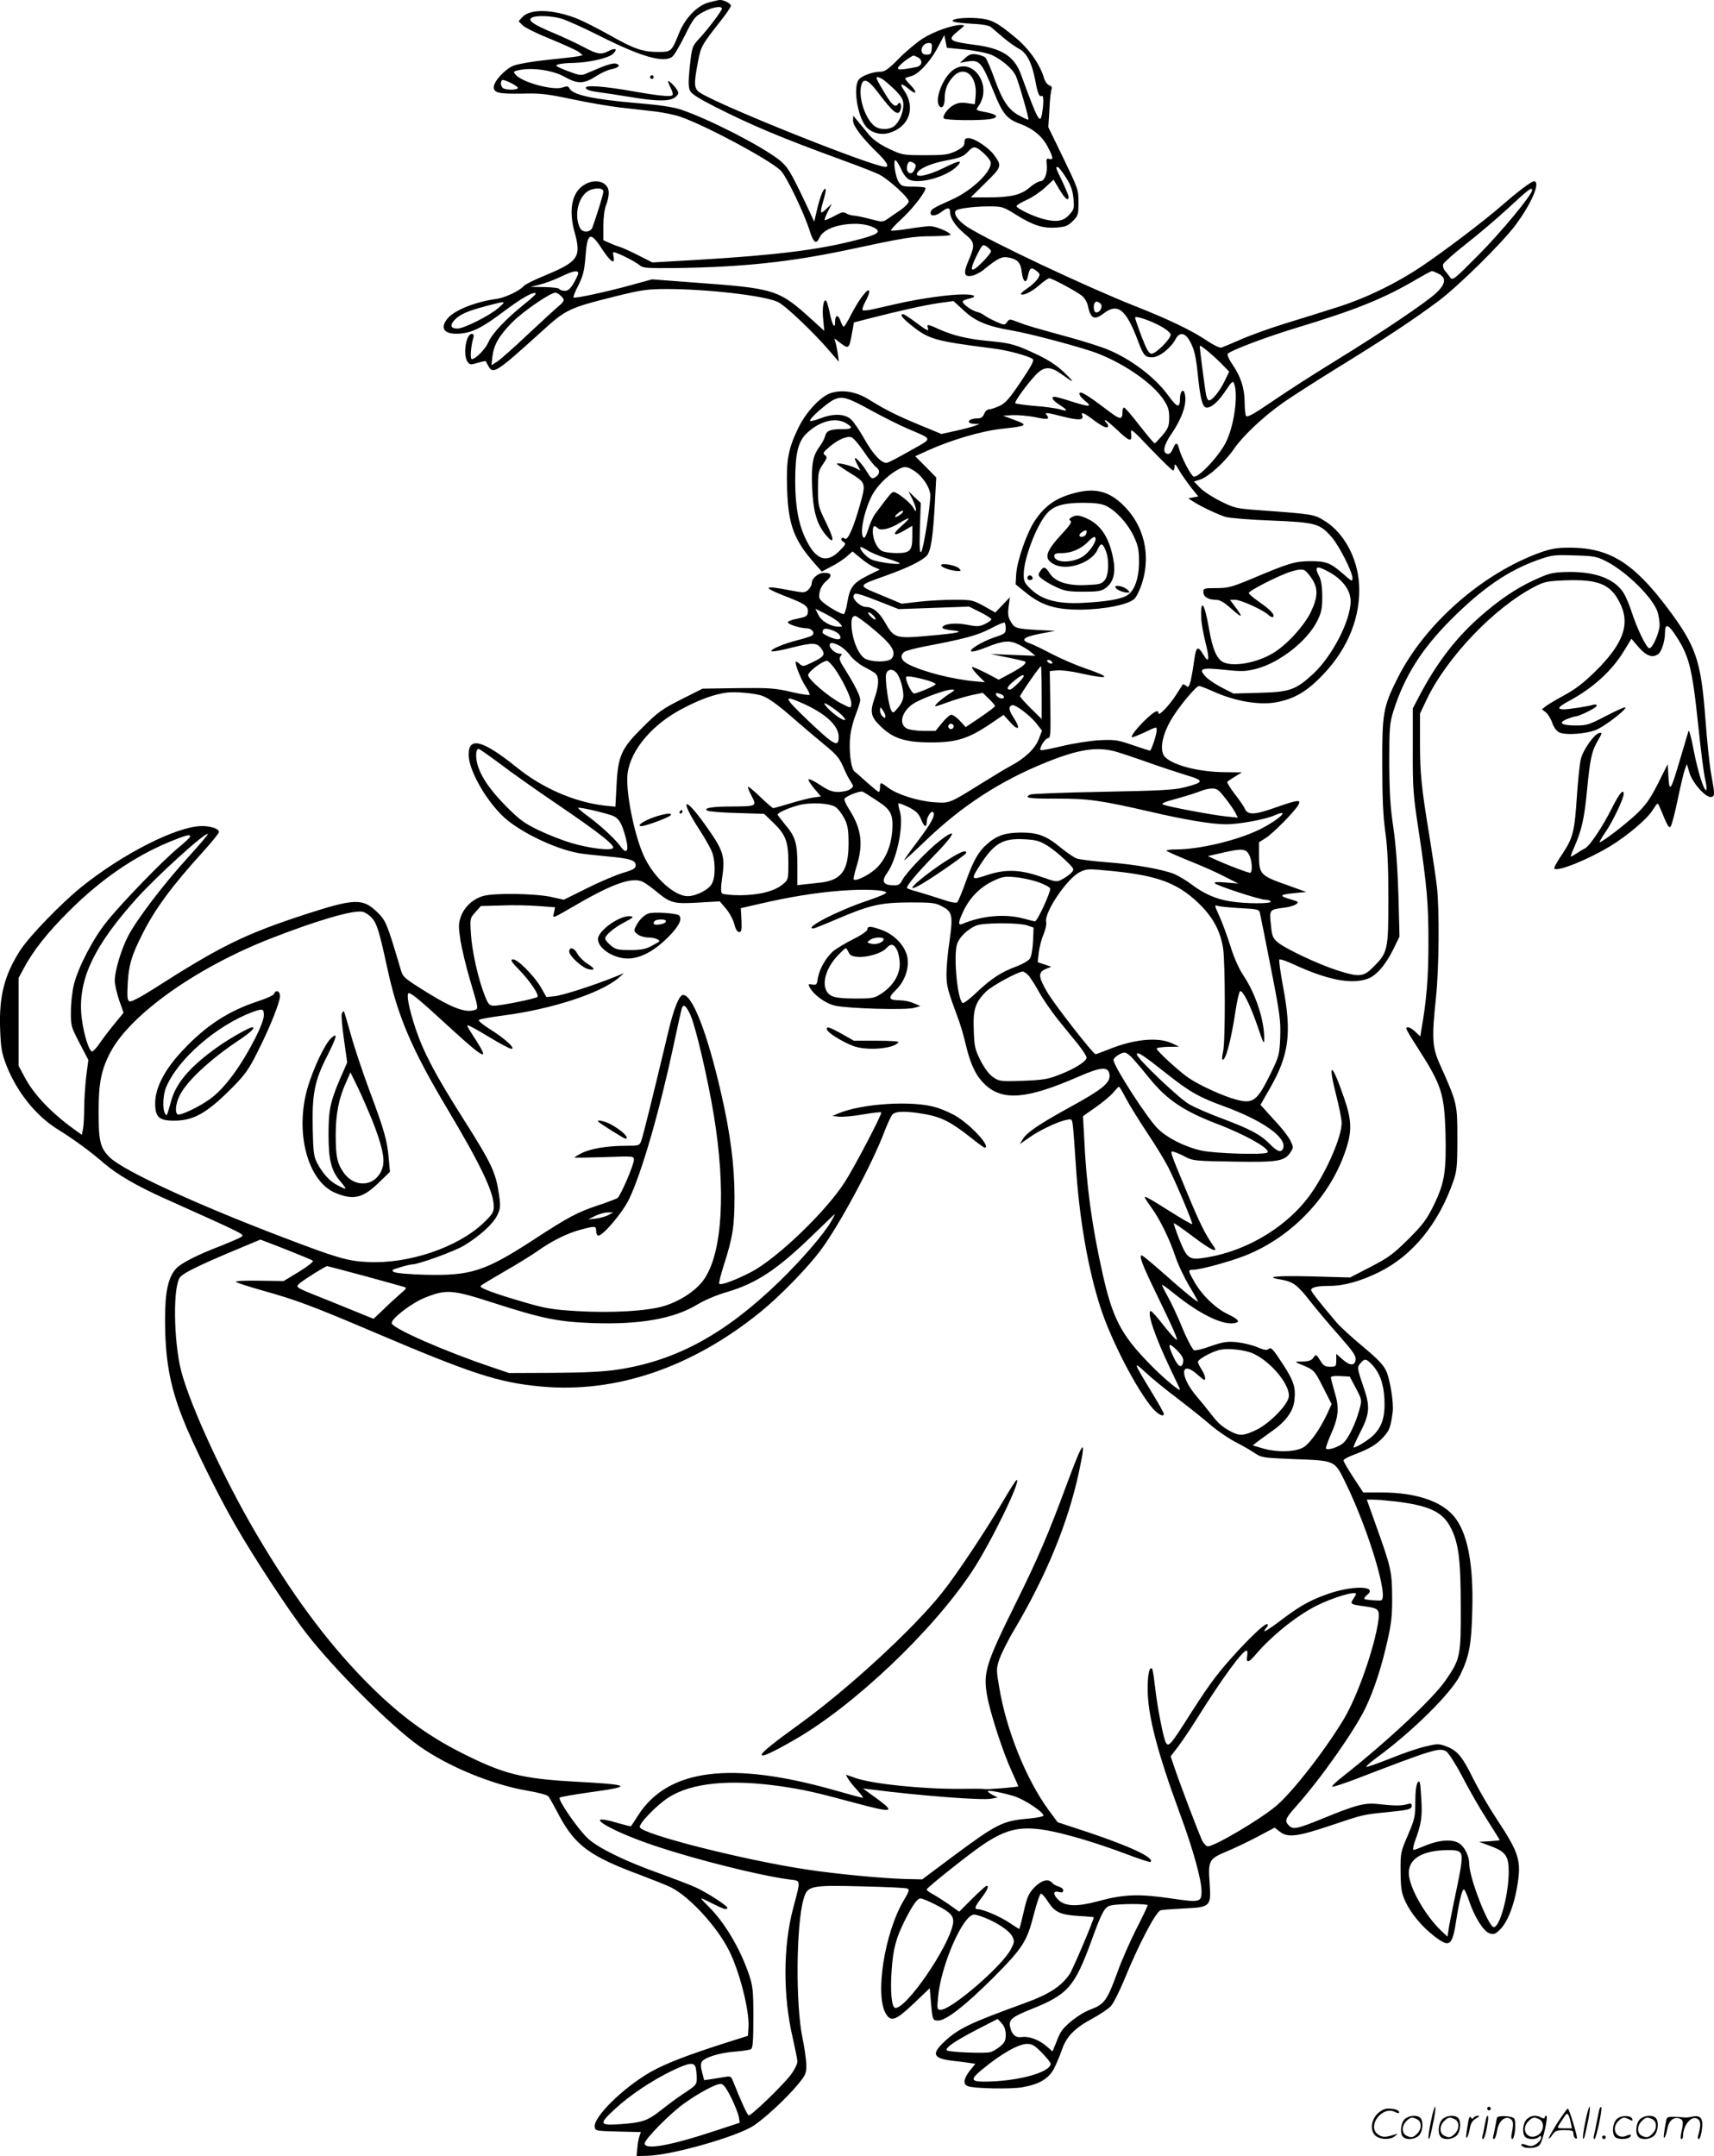
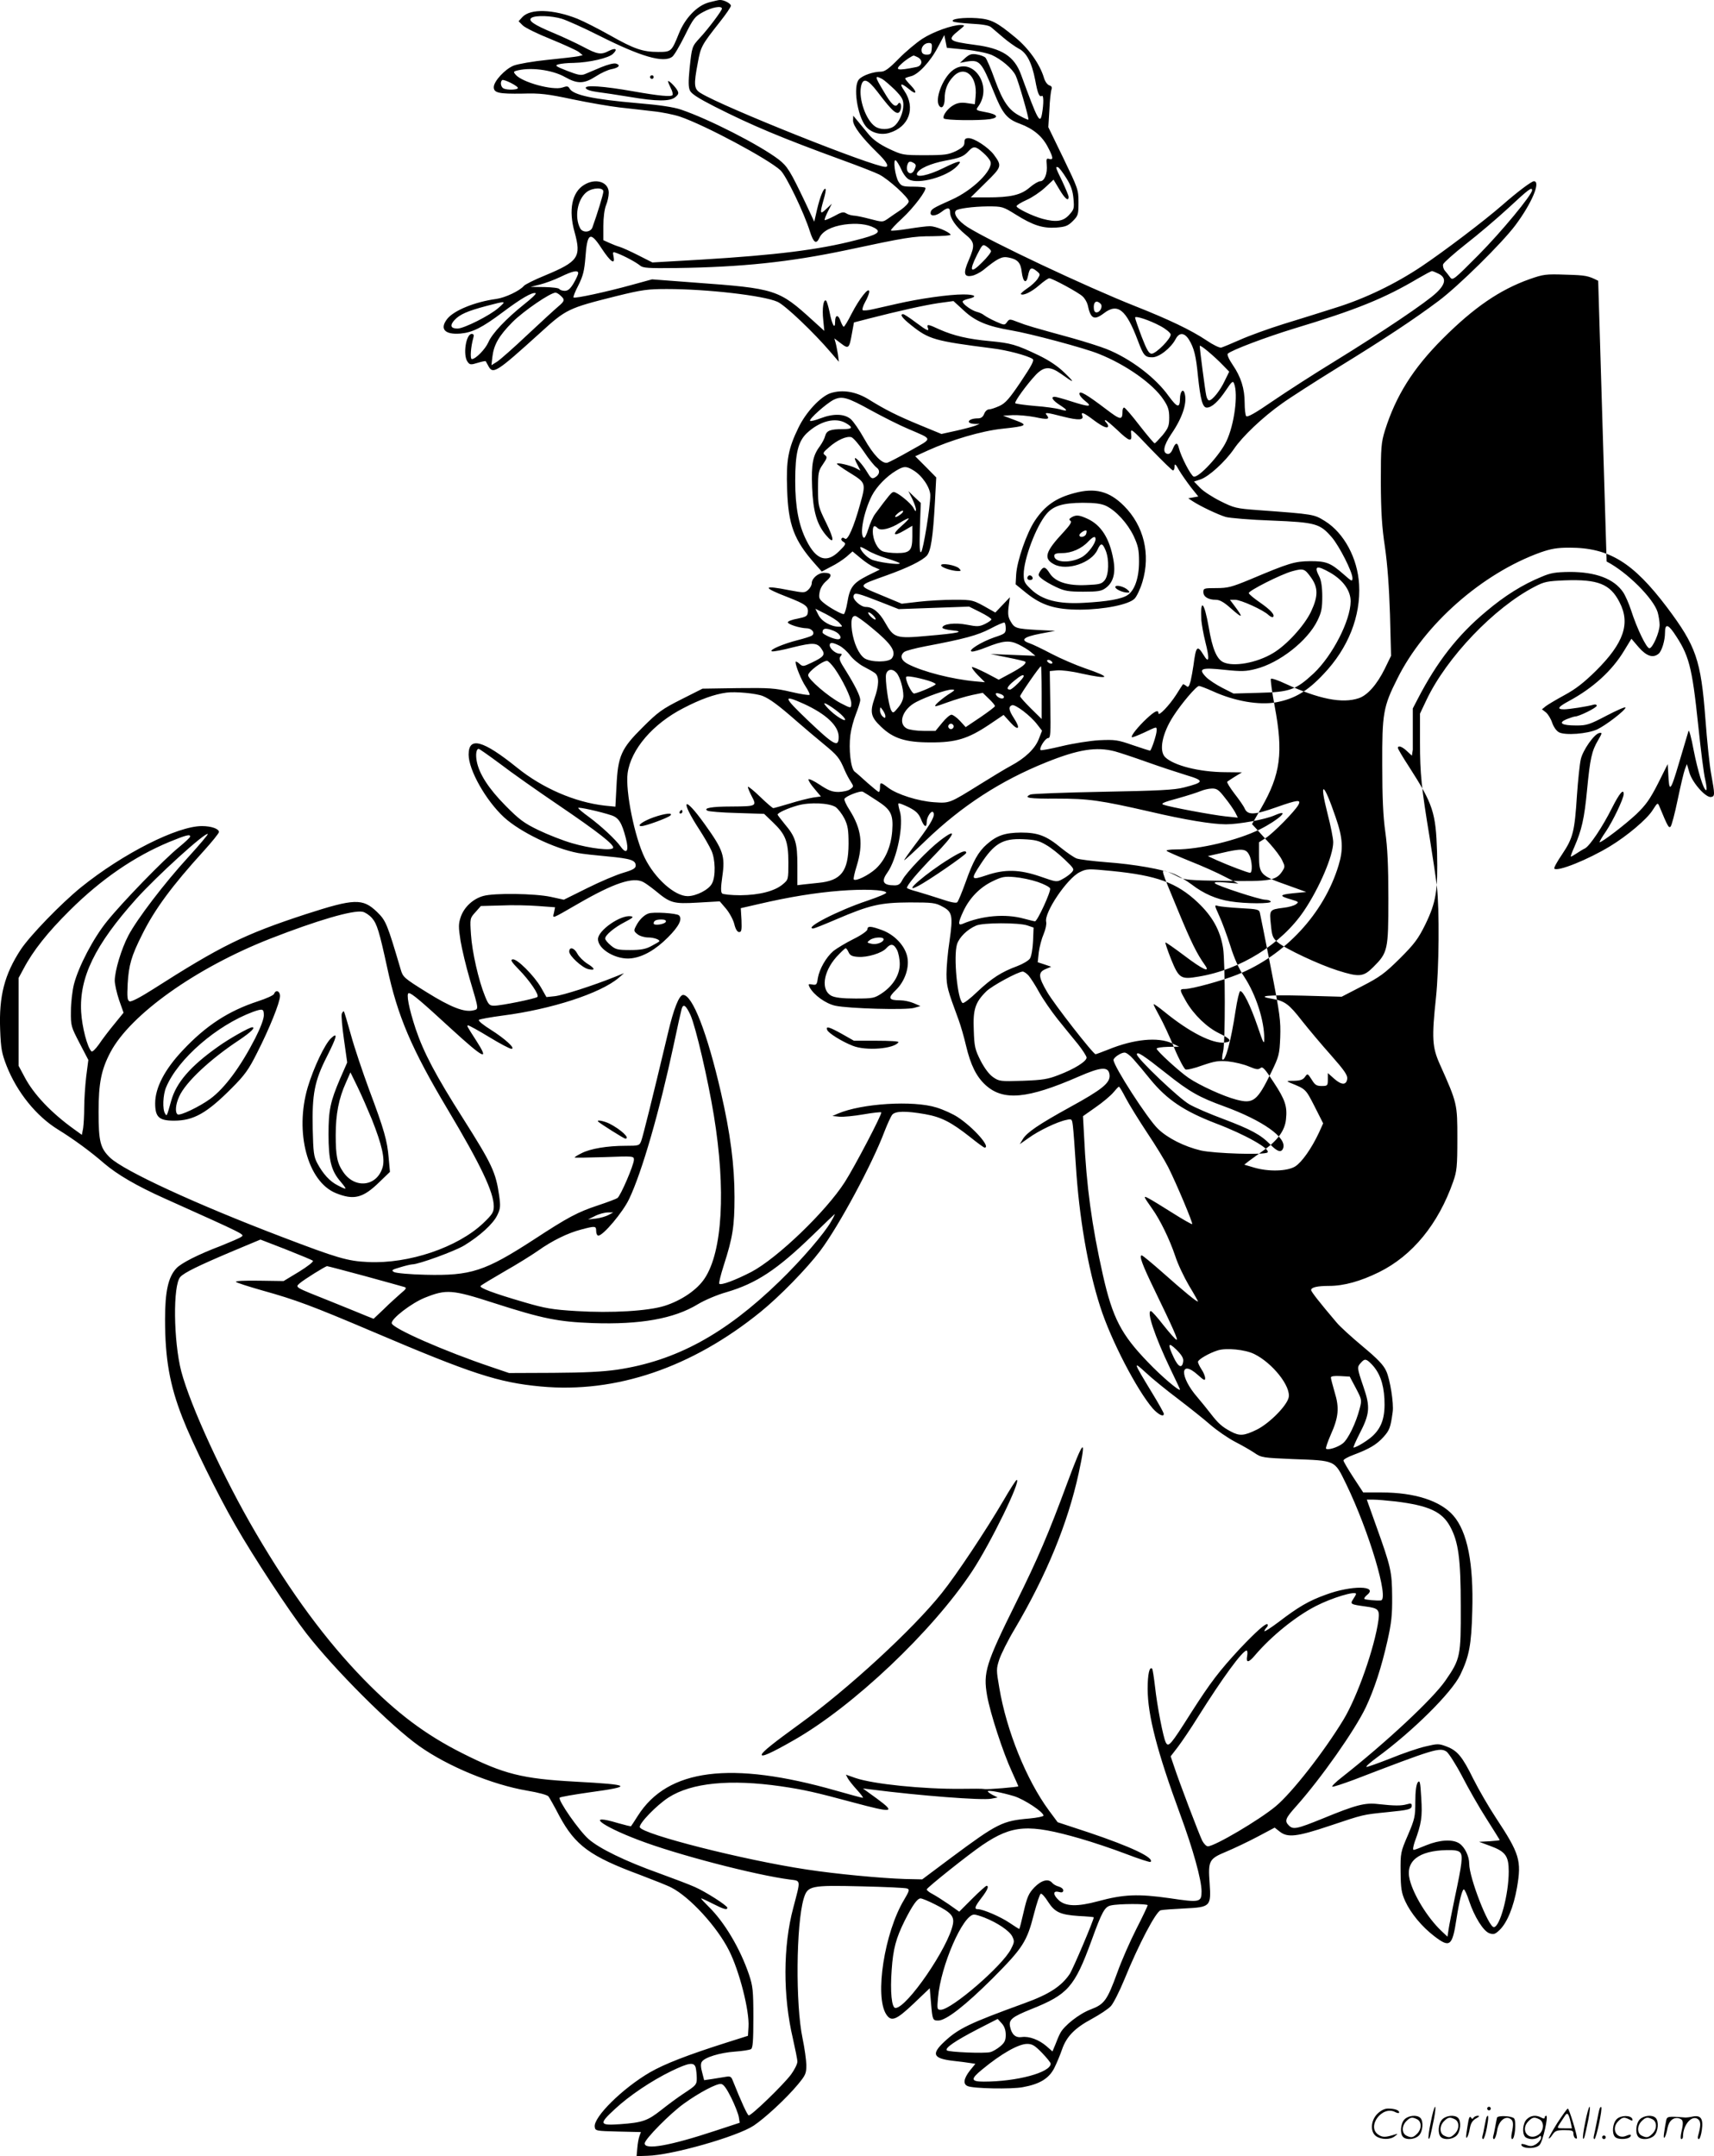
<svg xmlns="http://www.w3.org/2000/svg" version="1.0" viewBox="0 0 954.154 1200.421" preserveAspectRatio="xMidYMid meet">
  <g transform="translate(-0.12,1200.921) scale(0.1,-0.1)" fill="#000000" stroke="none">
-     <path d="M3945 11995 c-64 -18 -130 -87 -164 -171 -41 -102 -43 -104 -115 -104 -86 0 -134 16 -268 92 -64 36 -146 78 -183 93 -134 53 -260 57 -305 10 l-22 -24 23 -23 c13 -13 84 -48 157 -77 73 -30 143 -62 155 -71 l22 -18 -25 -6 c-14 -3 -91 -12 -171 -20 -80 -8 -165 -23 -188 -32 -48 -19 -111 -87 -111 -120 0 -32 28 -38 160 -36 99 3 138 -2 280 -32 91 -19 208 -39 260 -45 52 -6 136 -15 185 -21 50 -5 118 -19 151 -30 139 -47 492 -236 560 -299 32 -30 132 -238 164 -341 20 -62 35 -73 52 -36 17 38 66 64 140 75 67 9 127 3 166 -18 43 -23 21 -38 -106 -70 -206 -53 -443 -82 -853 -107 l-276 -16 -79 40 c-43 22 -90 43 -104 47 -14 4 -40 14 -57 22 l-33 15 0 79 c0 48 6 94 15 116 8 19 15 50 15 69 0 60 -72 84 -137 44 -68 -41 -88 -140 -53 -264 38 -138 21 -163 -164 -240 -59 -24 -113 -51 -119 -59 -23 -27 -103 -65 -152 -72 -119 -16 -237 -64 -274 -111 -44 -56 -14 -89 73 -82 67 6 120 32 236 119 100 75 164 113 183 106 6 -2 -23 -30 -64 -62 -101 -81 -178 -162 -199 -211 -17 -39 -71 -94 -92 -94 -11 0 -6 69 8 118 5 16 2 22 -9 22 -32 0 -50 -118 -23 -155 12 -17 18 -18 56 -6 23 7 43 11 45 9 1 -2 8 -13 14 -25 26 -50 44 -39 288 182 147 134 156 138 427 206 142 35 173 39 280 39 223 0 537 -36 615 -71 42 -18 203 -171 299 -284 l43 -50 -5 40 c-4 22 -9 51 -13 65 l-7 25 37 -28 c42 -32 46 -29 61 57 l11 60 85 22 c164 42 307 74 388 86 l81 11 59 -54 c62 -58 131 -87 262 -109 107 -18 410 -99 488 -131 151 -60 303 -167 361 -256 25 -37 31 -57 31 -99 0 -46 -5 -58 -37 -98 -21 -24 -41 -45 -44 -45 -3 -1 -41 44 -84 99 -42 55 -81 100 -86 100 -5 0 -9 -9 -9 -19 0 -53 -10 -52 -90 9 -108 82 -150 107 -150 87 0 -9 15 -27 33 -41 42 -33 22 -34 -80 -1 -43 14 -84 25 -90 25 -25 0 -12 -20 28 -46 47 -30 47 -38 -2 -23 -19 5 -80 14 -137 18 -57 5 -106 12 -109 15 -7 7 65 106 115 159 46 47 79 48 141 4 75 -54 79 -52 18 7 -38 37 -86 69 -144 97 -125 60 -155 68 -272 79 -120 11 -201 30 -280 65 -62 29 -72 31 -65 10 10 -24 -4 -18 -68 30 -33 25 -64 45 -69 45 -21 0 -5 -22 44 -61 99 -79 129 -88 450 -129 84 -10 196 -40 226 -59 11 -7 -2 -33 -65 -127 -64 -95 -86 -120 -119 -135 -22 -10 -48 -19 -58 -19 -10 0 -22 -11 -27 -25 -7 -17 -17 -25 -34 -25 -56 0 -73 -29 -18 -31 l27 0 -25 -10 c-13 -5 -61 -18 -106 -28 l-82 -18 -114 47 c-134 55 -200 89 -287 143 -73 46 -149 59 -217 37 -55 -19 -136 -105 -178 -192 -57 -117 -69 -181 -63 -343 6 -198 39 -284 154 -414 l39 -44 51 27 c29 14 67 39 86 55 l34 30 46 -38 c25 -21 59 -44 76 -50 l30 -13 -69 -34 c-80 -41 -98 -64 -112 -150 -6 -35 -15 -64 -20 -64 -14 0 -81 37 -112 63 -25 21 -28 28 -22 60 4 22 18 45 37 61 35 30 31 46 -12 46 -33 0 -69 -31 -69 -58 0 -11 -9 -27 -20 -37 -19 -17 -24 -17 -104 -2 -150 30 -154 17 -11 -38 102 -40 118 -52 113 -87 -2 -19 -12 -24 -56 -33 -29 -5 -54 -14 -55 -20 -2 -11 65 -33 106 -34 30 -1 48 -28 27 -41 -8 -5 -43 -16 -79 -25 -79 -20 -161 -55 -143 -62 7 -3 60 7 117 22 113 28 137 27 161 -11 21 -30 11 -42 -56 -74 -48 -23 -50 -23 -70 -5 -11 10 -20 13 -20 8 0 -22 32 -100 56 -136 14 -21 24 -42 22 -46 -2 -4 -48 3 -103 16 -90 21 -119 23 -297 21 l-196 -3 -119 -60 c-105 -53 -129 -70 -214 -155 -120 -119 -138 -159 -146 -329 l-6 -113 -60 6 c-166 19 -346 97 -487 211 -191 154 -270 175 -270 73 0 -86 96 -256 198 -350 89 -81 278 -173 411 -198 25 -5 99 -13 165 -19 128 -12 156 -21 156 -51 0 -15 -15 -24 -69 -40 -38 -11 -128 -49 -200 -85 l-131 -65 -73 16 c-89 19 -315 22 -375 5 -58 -16 -107 -62 -126 -117 -13 -39 -13 -55 -1 -133 8 -48 31 -144 51 -212 52 -176 51 -167 20 -175 -49 -12 -123 16 -258 100 -127 79 -134 85 -146 127 -76 257 -82 272 -132 321 -80 77 -126 75 -398 -13 -342 -112 -471 -176 -850 -418 -69 -44 -119 -70 -129 -67 -13 5 -15 22 -11 99 6 102 20 153 80 272 69 140 168 274 342 465 47 52 86 100 86 107 0 18 -43 33 -95 33 -137 0 -440 -153 -673 -341 -112 -91 -283 -268 -335 -346 -91 -139 -122 -259 -115 -445 4 -108 9 -133 36 -203 58 -147 165 -280 287 -355 86 -53 183 -124 256 -188 73 -62 180 -125 334 -194 463 -208 448 -201 429 -215 -9 -7 -61 -29 -113 -50 -127 -48 -221 -96 -248 -125 -45 -48 -63 -128 -63 -284 0 -220 26 -367 97 -548 52 -135 198 -432 293 -596 99 -174 300 -480 397 -605 157 -202 471 -516 628 -627 159 -113 406 -215 600 -248 65 -11 114 -24 120 -33 6 -8 33 -56 60 -108 89 -165 171 -225 449 -328 76 -29 155 -60 175 -71 103 -53 254 -218 320 -349 58 -114 115 -337 109 -427 l-3 -49 -120 -38 c-217 -69 -343 -118 -425 -165 -153 -89 -316 -250 -308 -304 3 -22 6 -23 130 -26 l127 -3 -8 -22 c-5 -13 -10 -43 -12 -67 l-4 -45 60 2 c136 3 500 107 592 168 64 43 180 150 245 228 44 53 48 62 48 110 -1 29 -10 95 -21 147 -40 190 -36 634 6 778 22 73 36 76 325 69 129 -3 242 -8 251 -12 15 -5 12 -14 -17 -63 -109 -181 -165 -538 -99 -638 28 -43 56 -31 153 61 l89 85 7 -82 c8 -94 9 -98 40 -98 44 0 150 83 302 234 171 172 192 205 232 363 15 58 32 108 37 109 6 2 24 -18 40 -44 38 -59 68 -73 171 -80 46 -2 84 -6 84 -7 0 -16 -115 -287 -134 -316 -46 -68 -114 -113 -253 -163 -305 -111 -366 -140 -445 -214 -75 -70 -62 -94 54 -107 29 -3 68 -8 86 -11 l33 -5 -31 -38 c-34 -44 -39 -75 -12 -86 30 -14 245 -18 307 -6 94 17 145 48 175 106 14 28 33 74 43 103 25 73 71 120 166 171 44 24 91 55 106 71 14 15 48 82 76 150 78 192 176 379 202 384 12 3 72 7 132 10 144 7 149 11 140 140 -9 126 -4 136 92 176 43 18 121 55 174 83 l96 51 28 -22 c44 -35 96 -29 278 32 191 64 183 62 320 76 122 12 137 16 137 37 0 12 -6 13 -27 7 -31 -9 -69 -9 -159 1 -74 9 -124 -4 -311 -81 -143 -58 -163 -62 -187 -38 -25 25 -20 39 40 106 140 157 326 422 388 551 48 102 88 225 121 372 22 98 27 143 26 245 -1 139 -6 163 -90 397 l-51 143 38 0 c21 0 76 -5 122 -10 186 -23 259 -57 304 -140 46 -85 59 -178 59 -445 1 -276 -2 -292 -85 -412 -71 -103 -332 -346 -576 -538 -35 -27 -59 -51 -54 -53 6 -2 59 16 119 38 450 173 479 182 517 157 12 -9 52 -71 87 -138 35 -68 96 -175 136 -237 40 -63 73 -116 73 -117 0 -2 -26 -5 -57 -7 l-58 -3 62 -23 c85 -31 103 -56 103 -142 0 -128 -49 -310 -83 -310 -30 0 -137 275 -137 353 0 42 -25 93 -55 113 -38 25 -110 20 -184 -10 -33 -14 -65 -26 -70 -26 -6 0 -3 18 5 43 38 103 44 140 37 246 -5 90 -8 102 -20 86 -8 -13 -13 -49 -13 -107 0 -81 -3 -96 -41 -185 -41 -95 -42 -100 -41 -206 1 -93 5 -116 26 -163 31 -67 92 -141 161 -194 87 -67 101 -57 124 95 16 103 32 165 41 165 5 0 18 -29 29 -63 30 -90 80 -169 113 -181 24 -8 32 -6 57 18 42 40 78 128 97 236 26 151 15 188 -117 388 -39 59 -96 157 -126 217 -62 126 -89 158 -150 181 -42 16 -49 16 -116 0 -40 -9 -128 -39 -196 -67 -69 -27 -128 -48 -133 -47 -5 2 22 26 59 53 199 146 414 359 463 459 50 104 62 166 67 354 8 267 -27 444 -106 534 -72 82 -215 128 -399 128 l-102 0 -55 84 c-30 46 -55 89 -55 94 0 6 25 20 55 31 90 34 129 57 168 100 33 37 39 51 51 139 7 47 -15 184 -36 228 -15 34 -49 69 -132 138 -61 51 -126 110 -144 132 -96 113 -142 172 -142 181 0 15 35 23 100 23 83 0 175 26 277 76 187 92 331 268 414 505 20 57 23 83 23 239 0 194 0 196 -98 415 -42 94 -45 145 -21 370 17 162 20 489 5 620 -6 50 -24 171 -40 270 -46 278 -54 357 -54 530 l0 161 36 76 c113 238 378 515 603 631 53 28 72 31 166 35 186 7 254 -20 306 -122 61 -118 24 -227 -131 -381 -67 -66 -113 -102 -174 -135 -46 -25 -93 -53 -105 -62 l-22 -18 22 -17 c12 -10 28 -36 35 -58 8 -23 23 -45 38 -53 35 -18 156 -9 212 16 49 23 158 107 158 122 0 6 -47 -15 -105 -45 -95 -50 -111 -55 -168 -55 -83 0 -104 14 -55 35 21 8 42 15 47 15 22 0 121 49 121 60 0 6 -8 9 -17 6 -34 -10 -137 -26 -165 -26 -42 0 -34 13 25 45 136 73 243 170 311 284 l39 64 41 -48 c44 -50 80 -61 111 -35 17 15 35 72 35 117 0 48 15 48 48 1 86 -126 102 -185 137 -518 14 -135 31 -271 39 -302 7 -32 10 -58 5 -58 -14 0 -46 103 -70 225 -12 66 -25 113 -28 105 -2 -8 -26 -87 -52 -175 -49 -166 -56 -173 -61 -60 l-3 50 -54 -108 c-45 -88 -67 -119 -121 -171 -63 -59 -190 -156 -204 -156 -3 0 12 27 35 60 39 58 98 181 99 208 0 33 -24 4 -64 -75 -54 -108 -124 -212 -151 -227 -11 -5 -32 -18 -47 -28 -15 -10 -29 -18 -32 -18 -3 0 6 24 19 53 41 94 56 159 71 317 17 177 26 218 62 279 23 39 23 43 6 39 -28 -5 -92 -96 -103 -147 -6 -26 -15 -114 -21 -197 -13 -205 -22 -240 -82 -330 -28 -41 -48 -77 -44 -81 18 -18 187 50 309 124 96 58 206 151 237 200 29 45 29 45 39 22 46 -111 52 -122 62 -112 6 6 24 74 40 152 16 77 34 153 40 168 l11 28 14 -48 c17 -57 92 -141 121 -135 21 4 21 12 0 128 -9 47 -23 184 -32 305 -25 331 -52 407 -214 623 -189 250 -322 332 -543 332 -69 0 -102 -6 -160 -26 -326 -117 -648 -401 -798 -703 -79 -157 -85 -194 -84 -481 0 -184 5 -288 17 -373 12 -86 17 -185 17 -370 0 -288 -3 -301 -84 -382 -55 -55 -78 -57 -198 -19 -102 32 -292 121 -334 157 -28 24 -32 35 -38 98 -9 83 -8 84 69 94 29 3 61 12 71 20 17 12 14 14 -26 26 -70 20 -68 27 10 35 l73 7 -108 39 c-146 51 -155 61 -155 160 l0 78 38 24 c42 27 162 149 181 184 17 31 -3 29 -122 -13 -121 -43 -159 -45 -176 -9 -6 15 -33 53 -58 85 -25 33 -43 62 -40 66 4 3 24 17 44 29 l38 23 -95 1 c-143 1 -285 37 -333 84 -35 36 -16 132 46 228 45 70 128 168 143 168 6 0 40 -13 76 -29 122 -56 258 -79 353 -62 102 19 174 61 264 157 138 145 208 323 198 499 -8 146 -84 287 -190 353 -62 38 -58 38 -372 61 -122 9 -134 12 -210 50 -44 22 -95 55 -113 74 l-34 35 36 12 c46 15 137 98 186 169 47 70 161 178 267 253 44 32 183 121 309 199 262 161 428 271 564 373 112 84 353 322 427 421 92 123 143 245 103 245 -13 0 -93 -60 -176 -133 -101 -88 -321 -255 -449 -341 -145 -97 -314 -179 -478 -230 -78 -25 -209 -66 -291 -91 -83 -26 -191 -65 -240 -87 -50 -22 -98 -42 -106 -44 -9 -3 -46 15 -84 41 -84 56 -207 115 -394 189 -273 108 -805 359 -935 441 -52 34 -81 74 -64 92 12 11 94 22 176 23 82 0 85 -1 156 -45 97 -61 152 -78 226 -73 51 4 65 9 92 36 30 30 32 37 32 105 0 70 -3 77 -84 245 l-84 173 6 97 c2 53 8 104 12 114 4 11 0 18 -13 22 -11 4 -24 22 -30 44 -23 75 -84 161 -158 222 -105 87 -135 102 -214 108 -75 5 -148 -4 -134 -18 5 -5 51 -10 102 -13 60 -3 98 -9 110 -19 9 -8 40 -34 67 -57 28 -24 66 -51 86 -62 45 -22 74 -78 93 -176 14 -77 23 -96 37 -88 10 7 11 -42 1 -99 -11 -61 -23 -39 -117 218 -37 101 -106 146 -255 165 -150 20 -158 27 -92 80 37 30 37 30 11 31 -47 0 -154 -38 -215 -78 -33 -22 -92 -71 -131 -111 -53 -54 -76 -71 -98 -71 -43 0 -103 -21 -122 -43 -34 -37 -10 -200 37 -260 29 -37 83 -52 131 -38 111 33 149 139 84 235 -29 42 -19 46 25 10 42 -36 51 -22 12 19 -18 18 -32 36 -32 39 0 3 14 8 30 12 41 8 109 80 152 162 l36 68 7 -35 7 -36 102 -10 c59 -6 122 -19 148 -30 53 -24 114 -75 133 -114 14 -27 76 -241 71 -246 -1 -2 -22 7 -46 20 -63 32 -96 80 -141 203 -21 60 -45 114 -52 122 -7 7 -29 15 -48 18 -29 5 -41 1 -65 -20 l-29 -27 37 7 c73 12 83 0 152 -170 48 -120 73 -150 145 -176 75 -28 125 -70 156 -131 30 -57 31 -72 7 -65 -15 5 -17 1 -14 -32 5 -48 -12 -92 -36 -92 -10 0 -37 -16 -59 -35 -49 -42 -106 -55 -237 -55 l-91 0 83 82 c91 89 92 93 45 157 -31 40 -108 91 -140 91 -18 0 -23 -6 -23 -24 0 -19 -10 -29 -47 -48 -43 -20 -62 -23 -173 -23 -123 0 -126 1 -201 36 -52 25 -87 50 -112 80 -20 24 -48 58 -61 74 l-25 30 -1 -27 c0 -30 48 -94 134 -178 53 -51 69 -80 46 -80 -68 0 -900 332 -1027 410 -39 23 -41 45 -17 171 16 88 21 97 121 224 35 44 63 85 63 92 0 13 -41 34 -63 32 -7 0 -34 -7 -62 -14z m75 -34 c0 -11 -77 -114 -124 -164 -43 -47 -43 -48 -56 -169 -7 -72 -7 -104 2 -123 8 -18 47 -43 137 -89 207 -105 369 -173 711 -298 91 -33 183 -69 205 -80 53 -27 165 -129 165 -150 0 -9 -20 -30 -44 -47 -25 -16 -57 -39 -73 -50 -28 -19 -29 -19 -98 -1 -38 10 -80 19 -93 19 -12 1 -31 6 -41 13 -15 9 -27 6 -66 -16 -27 -14 -50 -24 -53 -22 -2 3 6 24 18 48 l22 43 -31 -29 c-35 -34 -37 -26 -15 51 9 30 14 57 11 60 -10 9 -30 -41 -47 -112 l-16 -70 -49 105 c-86 180 -100 203 -150 242 -107 81 -389 225 -543 277 -41 14 -121 26 -242 36 -245 21 -358 45 -378 81 -8 14 -14 15 -40 6 -52 -18 -226 29 -261 72 -11 13 -11 16 0 20 75 23 202 8 276 -34 69 -39 106 -38 171 4 29 19 69 37 87 40 41 8 53 22 26 31 -12 4 -46 -5 -83 -20 -35 -15 -75 -32 -90 -38 -22 -9 -38 -6 -100 18 -64 25 -70 30 -48 36 14 4 52 8 85 8 86 2 196 27 219 51 27 26 15 35 -23 16 -44 -23 -64 -20 -144 23 -40 21 -113 55 -163 76 -111 46 -146 70 -124 85 23 15 110 12 168 -5 29 -9 123 -51 210 -95 230 -116 357 -153 405 -117 10 6 41 59 70 117 48 97 56 107 102 132 49 27 105 37 105 19z m1168 -223 c-2 -28 -7 -33 -28 -33 -16 0 -26 6 -28 18 -5 23 15 47 40 47 16 0 19 -6 16 -32z m-77 -48 c29 -16 24 -47 -8 -54 -110 -22 -124 -18 -80 21 19 18 56 42 65 43 2 0 12 -5 23 -10z m-198 -121 c12 -7 43 -34 70 -60 39 -40 47 -54 47 -84 0 -45 -25 -100 -54 -120 -27 -19 -76 -19 -103 0 -51 35 -92 151 -79 221 10 53 37 44 92 -28 90 -119 116 -139 129 -98 8 25 -4 48 -15 30 -14 -23 -36 -4 -78 68 -53 88 -53 94 -9 71z m-2029 -51 c-6 -9 -55 -11 -78 -2 -16 6 -22 35 -10 47 9 8 94 -35 88 -45z m2590 -359 c19 -16 38 -39 41 -50 15 -47 -99 -159 -215 -211 -105 -47 -115 -53 -118 -71 -5 -24 29 -22 61 3 33 26 47 25 47 -2 0 -34 32 -80 84 -123 54 -44 56 -60 20 -144 -32 -73 -27 -96 18 -87 17 3 45 18 62 31 78 64 104 78 139 71 53 -10 70 -28 76 -81 7 -58 26 -69 35 -21 9 45 18 50 47 27 22 -18 22 -19 6 -45 -10 -14 -35 -38 -57 -52 -22 -15 -38 -29 -36 -32 12 -11 58 11 101 48 25 22 51 40 57 40 17 0 163 -79 186 -101 12 -11 24 -32 28 -47 16 -78 36 -88 90 -47 77 59 124 22 189 -151 32 -85 40 -94 81 -94 38 0 104 52 130 102 20 38 49 36 74 -4 28 -46 39 -88 50 -203 14 -132 26 -175 49 -175 28 0 65 34 107 97 32 48 39 54 45 37 24 -60 1 -231 -43 -322 -36 -77 -156 -206 -182 -196 -16 6 -70 110 -82 158 -8 34 -19 33 -34 -4 -8 -20 -19 -30 -29 -28 -30 6 -23 46 20 110 66 96 92 182 73 233 -9 22 -24 0 -24 -35 -1 -55 -15 -51 -63 14 -73 103 -213 209 -346 262 -33 13 -117 40 -188 60 -222 61 -257 71 -305 90 -46 18 -48 18 -61 0 -13 -18 -15 -18 -62 3 -27 12 -56 28 -65 35 -8 7 -27 16 -41 19 -28 7 -79 43 -79 57 0 5 13 11 30 15 55 12 42 25 -26 25 -79 0 -243 -23 -369 -52 -49 -11 -111 -25 -137 -31 -26 -6 -51 -8 -55 -4 -3 4 3 25 15 46 12 21 22 47 22 57 -1 29 -54 -38 -98 -123 -20 -40 -40 -73 -44 -73 -3 0 -11 14 -17 30 -13 40 -31 38 -31 -2 0 -47 -17 -18 -31 55 -7 32 -15 60 -20 63 -14 8 -22 -45 -15 -108 l6 -61 -63 57 c-191 174 -206 179 -659 212 l-237 18 -113 -31 c-137 -38 -317 -77 -324 -70 -3 3 9 34 27 68 26 52 33 81 39 154 10 140 27 149 91 50 49 -74 75 -92 66 -46 -6 29 -5 30 18 21 43 -16 109 -52 129 -69 16 -14 44 -16 205 -14 361 5 627 33 941 99 337 72 374 78 482 78 58 1 104 4 101 9 -10 17 -84 47 -115 47 -18 0 -73 -7 -122 -15 -49 -8 -92 -12 -95 -9 -3 3 25 33 62 67 65 60 140 160 129 171 -3 3 -34 6 -68 6 -57 0 -65 3 -80 26 -20 30 -33 131 -16 120 6 -4 20 -27 31 -51 10 -24 29 -49 42 -55 53 -29 213 15 269 75 33 35 11 32 -76 -11 -85 -42 -158 -57 -148 -30 10 26 75 55 159 71 82 15 101 23 129 54 26 28 39 27 80 -10z m-385 -58 c12 -8 13 -14 3 -36 -19 -42 -55 -13 -38 31 6 16 15 17 35 5z m848 -83 c26 -41 36 -71 40 -115 5 -55 3 -60 -25 -91 -33 -36 -73 -41 -147 -21 -56 15 -145 59 -145 70 0 6 25 21 56 35 30 13 76 44 103 69 l47 44 33 -55 c31 -52 51 -68 51 -41 0 7 -16 45 -35 86 -39 80 -40 84 -24 79 6 -2 27 -29 46 -60z m-2577 -75 c0 -15 -34 -125 -61 -200 -10 -28 -54 -31 -68 -5 -33 62 -16 161 36 202 33 25 93 27 93 3z m5170 7 c0 -25 -170 -231 -298 -360 -137 -138 -144 -144 -158 -125 -8 11 -21 28 -30 38 -8 10 -12 26 -9 35 3 9 60 60 126 112 67 52 174 143 238 202 113 105 131 118 131 98z m-3012 -338 c2 -6 -20 -35 -50 -64 -64 -65 -74 -50 -28 42 30 59 32 61 53 47 11 -7 23 -19 25 -25z m-2298 -124 c0 -6 -11 -31 -25 -55 -19 -32 -32 -43 -50 -43 -13 0 -27 5 -30 10 -3 6 -41 10 -83 11 l-77 1 52 13 c28 7 80 26 115 43 68 33 98 39 98 20z m4790 -3 c43 -22 40 -56 -12 -105 -52 -51 -300 -218 -568 -383 -113 -69 -268 -169 -344 -221 -100 -69 -142 -92 -148 -83 -4 6 -8 39 -8 73 0 80 -21 145 -66 211 -22 32 -33 58 -28 63 21 20 212 92 369 140 345 104 503 168 690 279 38 22 73 41 78 41 4 0 21 -7 37 -15z m-4888 -122 c25 -22 23 -30 -14 -61 -18 -15 -94 -85 -170 -156 -75 -71 -151 -138 -169 -150 l-32 -20 5 45 c8 69 36 118 112 195 62 62 211 164 240 164 5 0 18 -7 28 -17z m-346 -68 c-47 -42 -192 -115 -228 -115 -38 0 -44 17 -17 47 30 32 70 50 179 79 111 29 112 29 66 -11z m3352 23 c14 -14 -2 -48 -23 -48 -10 0 -15 10 -15 30 0 31 17 39 38 18z m333 -124 c30 -16 55 -37 57 -46 4 -22 -81 -108 -106 -108 -15 0 -27 21 -56 96 -20 53 -36 100 -36 105 0 12 80 -14 141 -47z m348 -218 l35 -36 -25 -51 c-25 -54 -69 -109 -87 -109 -6 0 -13 12 -16 28 -6 25 -36 257 -36 275 0 11 81 -57 129 -107z m-1956 -253 c64 -35 157 -82 205 -102 139 -60 138 -49 12 -120 -61 -35 -119 -65 -129 -68 -29 -7 -78 43 -129 134 -26 47 -60 96 -75 109 -36 30 -96 32 -169 4 -28 -11 -54 -17 -57 -14 -9 9 91 97 130 117 47 23 75 16 212 -60z m1069 -34 c84 -21 114 -19 104 6 -9 24 7 18 64 -25 51 -38 80 -50 80 -32 0 4 -5 13 -12 20 -7 7 -8 12 -3 12 4 0 34 -25 66 -55 68 -65 83 -69 77 -21 -4 33 1 30 110 -85 63 -65 118 -119 123 -119 5 0 9 10 9 23 0 17 6 13 25 -22 14 -24 44 -66 66 -95 l41 -51 -28 -5 -28 -5 24 -16 c44 -29 144 -76 185 -88 22 -6 137 -16 256 -20 246 -10 268 -17 334 -93 42 -49 115 -193 115 -227 0 -21 -4 -19 -47 19 -75 66 -98 75 -188 75 -87 -1 -117 -10 -335 -102 -102 -42 -123 -48 -188 -48 -68 0 -72 -1 -72 -22 0 -26 27 -43 69 -43 22 0 45 -13 81 -45 70 -62 76 -59 22 13 l-24 32 29 0 c32 0 159 -58 186 -85 10 -9 21 -14 25 -11 12 12 -14 40 -73 81 -32 22 -60 45 -62 52 -4 12 179 105 242 122 62 17 69 14 103 -33 42 -58 42 -106 1 -193 -37 -77 -135 -185 -211 -230 -91 -55 -222 -78 -278 -50 -36 18 -60 75 -80 194 -25 143 -48 165 -41 38 2 -22 11 -75 22 -119 25 -98 21 -125 -10 -73 -35 57 -42 50 -56 -58 -4 -27 -11 -67 -16 -88 -9 -32 -13 -37 -25 -26 -8 6 -16 10 -18 8 -2 -2 -19 -29 -38 -59 -38 -59 -98 -121 -98 -102 0 22 -20 13 -66 -30 -47 -44 -89 -96 -82 -103 2 -3 32 9 67 25 74 35 71 35 71 12 0 -23 -30 -112 -37 -112 -3 0 -47 14 -97 31 -83 29 -98 31 -186 27 -52 -3 -146 -18 -208 -33 -62 -15 -116 -25 -118 -22 -10 10 26 67 42 67 13 0 15 24 12 186 l-3 187 41 4 c22 2 82 -5 132 -17 165 -36 175 -23 22 29 -52 18 -135 54 -185 80 -49 26 -105 53 -123 59 -53 18 -33 35 59 53 l84 16 -100 5 c-117 7 -126 9 -148 48 -14 23 -16 41 -11 82 l7 52 -41 -43 -40 -42 -32 18 c-93 53 -92 53 -198 53 -57 0 -146 -5 -197 -11 l-94 -11 -115 48 c-134 56 -136 50 31 110 120 43 196 81 223 109 23 25 35 101 46 303 l7 133 -58 59 -59 59 70 32 c130 59 300 109 413 121 141 15 149 20 70 49 l-64 24 55 3 c30 1 85 -4 122 -11 70 -15 85 -13 67 10 -16 18 -4 17 93 -8z m-1211 -36 c41 -24 36 -33 -18 -33 -69 0 -90 -8 -98 -37 -3 -14 -17 -40 -29 -57 -40 -53 -49 -98 -44 -230 6 -135 26 -205 77 -266 48 -57 48 -26 0 71 -43 88 -44 93 -44 187 0 89 2 100 27 136 24 35 25 41 12 51 -14 10 -11 16 22 44 46 41 99 64 125 56 11 -4 42 -40 69 -80 27 -41 59 -80 70 -88 23 -16 18 -42 -10 -57 -15 -8 -22 -3 -43 33 -24 40 -67 88 -67 73 0 -4 7 -21 16 -37 l15 -30 -28 15 c-31 15 -103 32 -103 23 0 -3 34 -27 75 -52 87 -54 87 -56 54 -174 -35 -127 -69 -203 -84 -191 -9 7 -15 7 -19 1 -4 -5 1 -14 11 -19 15 -9 13 -15 -24 -51 -69 -69 -128 -50 -182 58 -44 87 -63 188 -63 333 0 153 16 219 64 265 72 68 160 91 219 56z m376 -263 c48 -29 93 -96 93 -139 0 -63 -39 -304 -51 -315 -8 -8 -10 25 -7 131 l5 142 -35 33 -34 33 21 -42 c11 -23 21 -50 21 -60 0 -14 -3 -12 -13 7 -13 27 -91 90 -111 90 -11 0 -26 -18 -103 -122 -12 -16 -29 -54 -38 -84 -9 -30 -20 -52 -25 -49 -26 16 0 146 45 235 26 50 81 107 135 139 43 26 57 26 97 1z m-73 -245 c-29 -22 -42 -17 -15 6 13 11 26 17 29 14 3 -3 -3 -12 -14 -20z m6 -64 c-55 -48 -47 -62 14 -26 l46 27 0 -60 c0 -78 -13 -92 -85 -92 -30 0 -65 4 -80 10 -29 11 -55 63 -55 110 0 32 8 38 27 19 17 -17 72 -3 124 30 24 15 46 26 49 24 2 -2 -16 -21 -40 -42z m-81 -181 c39 -12 71 -24 71 -27 0 -11 -130 7 -159 22 -28 14 -61 50 -61 67 0 5 17 -3 39 -16 21 -14 71 -34 110 -46z m4006 -17 c114 -59 260 -205 284 -282 6 -21 11 -53 11 -70 0 -42 -39 -131 -57 -131 -16 0 -69 109 -102 212 -12 37 -32 82 -44 100 -51 75 -152 113 -297 113 -79 -1 -106 -5 -157 -27 -105 -43 -205 -105 -310 -194 -156 -130 -272 -278 -380 -487 l-27 -52 0 -230 c-1 -208 2 -250 31 -440 48 -316 57 -421 56 -645 0 -185 -11 -315 -40 -478 l-5 -33 -27 25 c-27 26 -51 34 -51 18 0 -5 27 -51 61 -103 135 -210 150 -256 157 -476 5 -217 -5 -279 -65 -403 -40 -81 -61 -109 -142 -190 -84 -83 -111 -103 -210 -154 l-114 -59 -214 6 c-199 5 -269 -2 -170 -18 67 -12 91 -29 163 -122 38 -48 111 -135 162 -192 73 -83 92 -110 90 -130 -4 -37 -31 -37 -72 -1 l-36 32 0 -36 c0 -34 -2 -36 -34 -36 -29 0 -38 6 -56 36 -22 34 -23 35 -37 15 -11 -16 -26 -21 -61 -22 -42 0 -44 -1 -22 -11 89 -36 86 -34 136 -131 l48 -95 -24 -53 c-41 -87 -95 -164 -132 -187 -44 -27 -148 -30 -229 -6 l-54 16 25 20 c14 10 53 39 87 63 74 53 114 108 120 169 8 72 -4 109 -68 206 -50 77 -62 90 -74 80 -12 -10 -25 -8 -65 9 -28 12 -79 24 -115 28 -54 5 -75 1 -143 -22 -43 -16 -85 -26 -94 -23 -8 4 -37 57 -63 120 -25 62 -62 141 -81 175 -19 34 -34 64 -34 68 0 4 26 -14 58 -40 142 -116 270 -181 339 -173 42 5 33 20 -31 51 -69 33 -142 104 -185 178 -37 65 -38 69 -7 69 39 0 207 46 292 80 265 106 483 340 564 609 27 89 24 151 -16 266 -68 200 -94 212 -45 19 17 -65 31 -136 31 -157 0 -74 -77 -255 -163 -382 -125 -185 -354 -328 -587 -366 -99 -17 -109 -10 -153 98 -19 48 -33 90 -31 92 2 2 49 -31 105 -73 103 -78 147 -98 115 -53 -45 63 -77 128 -149 302 -100 241 -96 229 -66 220 13 -4 42 -17 64 -29 37 -19 58 -21 266 -24 248 -4 281 2 315 53 16 25 16 28 0 61 -9 20 -40 61 -68 92 -29 32 -63 69 -76 84 l-24 26 52 91 c107 186 123 307 74 566 -15 80 -24 148 -21 152 4 4 40 -8 80 -27 187 -86 317 -112 409 -81 49 16 102 77 145 164 l35 72 -6 230 c-5 155 -14 277 -28 375 -17 113 -22 193 -23 360 0 198 2 221 23 290 61 193 156 345 322 511 173 173 317 272 483 331 77 27 90 29 202 25 111 -3 125 -6 180 -34z m-1537 -63 c71 -42 112 -99 112 -159 -1 -107 -101 -302 -206 -401 -99 -92 -133 -104 -303 -108 l-143 -4 -63 32 c-35 18 -76 45 -91 61 -44 46 -26 53 104 39 95 -10 119 -9 174 5 131 33 288 156 343 269 23 47 27 69 27 135 0 52 -6 89 -16 109 -32 61 -17 67 62 22z m-2498 -165 l94 -37 196 7 196 7 62 -31 c34 -17 62 -35 62 -40 0 -5 -16 -16 -36 -26 -32 -15 -43 -15 -100 -4 -65 13 -134 5 -137 -16 -1 -5 23 -12 53 -15 77 -7 39 -16 -136 -31 -175 -16 -187 -12 -235 73 -33 59 -69 88 -108 88 -29 0 -76 43 -68 63 7 19 18 16 157 -38z m-236 -114 c19 -21 19 -21 -2 -21 -45 0 -98 30 -115 66 l-17 34 58 -29 c31 -16 66 -38 76 -50z m191 39 c10 -11 14 -20 8 -20 -5 0 -18 9 -28 20 -10 11 -14 20 -8 20 5 0 18 -9 28 -20z m-12 -65 c111 -91 140 -134 113 -171 -18 -23 -115 -23 -152 0 -32 22 -60 84 -70 153 -7 57 -2 83 18 83 7 0 48 -29 91 -65z m747 -5 c0 -26 -5 -30 -63 -49 -73 -25 -151 -74 -126 -79 9 -2 45 9 80 23 95 38 130 41 181 16 24 -12 54 -30 68 -42 l25 -21 -125 5 -125 5 94 -19 c51 -10 96 -21 99 -23 10 -10 -17 -31 -82 -66 l-65 -35 -72 38 c-40 20 -74 35 -77 32 -3 -3 12 -23 33 -45 l39 -39 -55 5 c-128 12 -289 53 -371 95 -40 20 -49 47 -24 68 8 7 61 21 118 32 217 41 291 61 362 98 39 21 74 36 79 34 4 -2 7 -17 7 -33z m-955 -14 c35 -15 48 -46 20 -46 -23 0 -85 28 -85 38 0 25 19 27 65 8z m28 -81 c18 -9 45 -33 61 -55 16 -21 50 -49 75 -62 25 -13 54 -29 64 -37 23 -19 22 -67 -4 -141 -26 -76 -20 -103 36 -156 68 -66 137 -88 275 -88 142 -1 210 20 328 99 l80 54 38 -42 c45 -50 58 -35 20 23 -29 45 -33 65 -11 73 17 7 103 -58 140 -107 l27 -35 -18 -46 c-20 -53 -76 -107 -155 -149 -30 -16 -106 -62 -170 -102 -175 -109 -171 -107 -259 -101 -87 6 -205 43 -255 81 -42 32 -45 32 -45 1 0 -14 -3 -25 -7 -25 -3 0 -31 23 -62 50 -31 28 -63 57 -73 64 -21 18 -33 125 -23 203 4 32 18 85 31 117 13 33 24 68 24 78 0 23 -29 81 -82 166 -33 51 -38 65 -28 77 10 12 9 15 -5 15 -22 0 -55 28 -55 47 0 17 15 17 53 -2z m1187 -96 c0 -4 -7 -6 -15 -3 -8 4 -15 10 -15 15 0 4 7 6 15 3 8 -4 15 -10 15 -15z m-1213 -31 c44 -62 93 -163 93 -193 0 -31 0 -31 -58 -1 -69 36 -182 133 -182 156 0 20 80 80 105 80 7 0 25 -19 42 -42z m1153 -135 l0 -147 -60 59 c-33 33 -60 63 -60 68 0 9 109 167 116 167 2 0 4 -66 4 -147z m-808 110 c19 -21 38 -86 38 -128 0 -19 -11 -44 -29 -65 -26 -32 -29 -33 -39 -15 -15 29 -35 173 -28 201 8 29 36 32 58 7z m176 -43 c23 -7 42 -16 42 -20 0 -7 -89 -46 -119 -52 -14 -3 -53 79 -45 93 4 7 61 -3 122 -21z m532 25 c0 -12 -64 -75 -76 -75 -24 0 -16 17 23 49 35 29 53 38 53 26z m-421 -103 c-24 -16 -52 -39 -63 -50 -18 -20 -14 -20 60 7 44 16 105 34 138 41 l58 12 34 -33 c19 -18 34 -36 34 -41 0 -4 -37 -32 -81 -62 l-82 -55 -32 35 c-18 19 -39 34 -47 34 -9 0 -32 -20 -52 -45 l-37 -45 -67 0 c-37 0 -78 6 -92 13 -53 27 -24 109 52 148 60 31 168 69 197 69 22 0 19 -4 -20 -28z m-1031 -8 c39 -16 88 -52 187 -139 39 -34 106 -91 150 -127 79 -65 89 -77 119 -148 8 -19 23 -47 33 -62 17 -27 17 -28 -2 -42 -11 -9 -40 -15 -65 -16 -36 0 -57 8 -105 40 -33 22 -61 35 -63 30 -2 -5 13 -29 33 -52 l36 -43 -43 -6 c-24 -4 -81 -18 -129 -33 -47 -14 -89 -26 -93 -26 -4 0 -37 28 -72 62 -35 34 -66 59 -69 57 -2 -3 7 -26 20 -51 30 -57 30 -58 -113 -59 -110 0 -157 -9 -133 -23 7 -5 81 -11 164 -13 l152 -5 49 -47 c70 -67 86 -106 86 -223 0 -95 0 -96 -31 -122 -45 -38 -130 -60 -236 -61 -51 0 -97 5 -102 10 -8 8 -7 36 1 93 17 116 6 148 -98 293 -118 165 -140 139 -28 -33 26 -40 55 -91 65 -113 23 -49 25 -145 4 -184 -17 -35 -88 -71 -136 -71 -72 0 -183 99 -239 214 -56 114 -108 371 -95 470 18 133 141 276 311 363 94 49 172 77 239 86 48 7 167 -4 203 -19z m1326 10 c9 -3 16 -10 16 -15 0 -14 -26 -10 -40 6 -13 16 -3 20 24 9z m-1099 -53 c125 -57 195 -123 195 -184 0 -62 -25 -48 -173 93 -136 130 -140 144 -22 91z m219 -70 c38 -42 -21 -15 -71 32 -18 17 -33 35 -33 39 0 11 79 -43 104 -71z m236 1 c0 -12 -3 -12 -15 -2 -8 7 -15 22 -15 34 1 21 1 21 15 2 8 -11 15 -26 15 -34z m380 -57 c0 -8 -7 -15 -15 -15 -8 0 -15 7 -15 15 0 8 7 15 15 15 8 0 15 -7 15 -15z m-2524 -209 c61 -47 206 -149 321 -227 227 -154 317 -225 307 -241 -10 -16 -127 -3 -229 27 -49 14 -133 47 -185 72 -81 39 -108 59 -185 137 -93 94 -147 177 -160 248 -7 38 -2 68 11 68 4 0 58 -38 120 -84z m3422 70 c29 -8 110 -35 180 -60 70 -25 167 -57 216 -72 104 -31 102 -40 -12 -69 -54 -14 -139 -18 -452 -24 -212 -4 -393 -11 -402 -15 -42 -19 -9 -24 145 -23 179 0 242 -9 522 -73 192 -45 344 -70 421 -70 72 0 220 27 271 50 94 41 24 -25 -82 -78 -124 -61 -335 -112 -469 -112 -33 0 -56 -4 -50 -8 5 -5 63 -30 129 -57 66 -26 154 -65 195 -87 l75 -38 -70 6 c-50 4 -67 3 -60 -5 14 -14 249 -91 280 -91 13 0 27 -4 30 -10 8 -13 -140 -13 -225 1 -78 12 -149 43 -215 94 -28 21 -70 46 -94 57 -64 27 -227 56 -382 67 -75 6 -149 15 -165 21 -15 6 -53 32 -84 57 -83 69 -130 87 -225 87 -90 -1 -134 -16 -190 -65 -48 -42 -77 -94 -119 -213 -20 -55 -40 -104 -46 -110 -6 -6 -35 -1 -87 17 -43 14 -104 33 -135 42 -32 8 -58 18 -58 21 0 15 54 80 154 183 115 118 130 157 31 81 -68 -52 -189 -179 -210 -219 -12 -24 -22 -31 -44 -31 -64 0 -76 21 -40 71 54 76 93 270 69 343 -6 21 -10 40 -7 42 3 3 28 -7 57 -21 41 -21 55 -35 68 -66 17 -44 32 -51 32 -16 0 27 25 65 35 55 16 -15 -8 -60 -85 -162 -44 -58 -78 -106 -75 -106 3 0 57 49 120 110 202 194 417 333 670 435 179 72 279 88 383 61z m612 -258 c23 -28 48 -65 57 -81 l15 -30 -68 7 c-75 8 -311 52 -346 65 -17 6 0 14 78 35 54 15 113 34 129 41 17 7 45 14 62 14 28 1 39 -7 73 -51z m-1939 -15 c80 -51 94 -77 87 -171 -7 -87 -39 -161 -92 -210 -40 -36 -111 -71 -122 -59 -3 3 4 36 16 74 38 123 27 208 -41 315 -17 26 -29 53 -27 59 5 15 89 48 103 40 6 -3 40 -24 76 -48z m-228 -37 c14 -10 36 -39 49 -64 19 -39 23 -63 23 -142 -1 -152 -41 -204 -168 -216 -28 -3 -67 -7 -84 -9 l-33 -4 0 110 c0 126 -10 159 -71 231 -21 26 -39 49 -39 52 0 10 58 36 112 51 67 19 175 14 211 -9z m-1248 -46 c40 -13 58 -41 80 -127 19 -71 5 -94 -28 -48 -29 41 -110 116 -179 167 -32 23 -58 45 -58 49 0 7 125 -21 185 -41z m-2355 -232 c-134 -146 -286 -346 -334 -437 -39 -74 -76 -197 -76 -252 0 -19 11 -68 24 -107 l25 -71 -52 -64 c-29 -35 -67 -85 -85 -112 -20 -28 -37 -44 -42 -39 -23 23 -52 135 -57 219 -11 192 76 372 306 629 115 128 386 374 399 362 2 -3 -46 -60 -108 -128z m10 114 c0 -5 -29 -32 -63 -60 -84 -68 -314 -305 -400 -412 -77 -95 -158 -251 -184 -350 -9 -36 -17 -103 -17 -150 -1 -83 1 -87 48 -178 l49 -94 -12 -93 c-6 -52 -11 -129 -11 -172 0 -43 -3 -95 -6 -115 l-7 -37 -43 31 c-128 92 -226 195 -277 293 l-32 60 0 245 0 245 27 50 c53 101 134 203 257 325 174 173 358 300 555 382 93 38 116 44 116 30z m4765 -47 c27 -15 73 -52 103 -81 53 -51 55 -54 39 -72 -10 -11 -32 -27 -51 -37 -32 -18 -34 -17 -123 14 -116 40 -198 42 -301 7 -86 -29 -88 -24 -33 60 76 117 124 146 237 141 67 -3 89 -8 129 -32z m1130 -55 c17 -32 20 -100 5 -100 -12 0 -118 40 -185 70 l-50 23 75 17 c115 27 137 25 155 -10z m-764 -90 c251 -25 361 -65 478 -175 82 -78 125 -155 141 -255 12 -81 13 -521 0 -575 -5 -22 -7 -42 -4 -44 16 -16 48 103 73 269 9 60 21 110 26 111 16 3 57 -79 97 -196 32 -95 37 -104 37 -70 1 101 -46 247 -112 347 -28 41 -56 104 -76 169 -18 57 -46 133 -62 168 -28 63 -29 63 -6 56 12 -3 68 -9 125 -12 94 -5 103 -7 107 -27 3 -11 30 -149 61 -306 51 -259 55 -294 52 -386 -4 -96 -7 -106 -50 -195 -78 -160 -100 -177 -194 -152 -71 18 -206 80 -266 121 -54 37 -178 151 -178 163 0 5 28 9 63 10 l62 1 -40 19 c-78 36 -212 23 -354 -35 -36 -14 -67 -26 -71 -26 -13 0 -231 279 -270 347 -49 84 -51 109 -8 127 l31 13 -38 13 -37 12 6 56 c4 30 16 76 27 101 11 26 17 56 14 68 -12 51 116 241 186 276 40 20 47 20 180 7z m-413 -61 c35 -12 66 -28 69 -36 6 -16 -71 -183 -84 -183 -5 0 -33 7 -63 15 -103 28 -232 17 -342 -30 -25 -10 -23 9 6 71 34 73 91 132 161 166 53 26 68 29 125 24 36 -3 93 -15 128 -27z m-2195 -1 c12 -6 42 -28 67 -48 83 -69 99 -74 236 -66 l122 7 35 -41 c19 -23 40 -61 46 -86 7 -29 17 -44 27 -44 13 0 15 11 13 66 l-4 67 100 23 c172 40 315 63 454 74 129 10 246 6 256 -10 3 -5 -45 -25 -107 -46 -162 -54 -356 -154 -299 -154 5 0 63 23 128 51 187 80 244 93 408 94 127 0 144 -2 182 -23 56 -29 60 -51 40 -192 -10 -63 -17 -146 -17 -185 1 -68 4 -82 68 -255 11 -30 30 -95 41 -143 26 -109 58 -173 110 -220 98 -88 232 -76 516 48 128 56 168 58 173 9 4 -44 -42 -81 -221 -179 -174 -96 -240 -141 -262 -178 l-17 -28 50 35 c55 40 159 90 209 100 31 7 32 7 37 -36 3 -24 10 -119 16 -213 18 -291 67 -577 136 -791 59 -185 204 -464 293 -567 31 -34 61 -49 61 -29 0 5 -29 57 -65 116 -107 176 -108 180 -35 113 34 -32 115 -98 179 -146 64 -49 146 -114 181 -145 36 -31 97 -73 135 -93 39 -20 88 -48 110 -63 38 -26 47 -27 210 -34 245 -9 234 -4 300 -139 128 -264 241 -644 193 -648 -25 -2 -83 3 -91 8 -4 2 2 12 14 22 66 53 -87 55 -229 2 -95 -34 -153 -68 -264 -153 -43 -32 -78 -55 -78 -50 0 4 5 13 12 20 6 6 9 15 5 18 -8 9 -65 -42 -153 -135 -115 -124 -164 -188 -272 -357 -115 -182 -126 -194 -141 -166 -14 27 -48 201 -60 311 -6 51 -13 96 -16 100 -15 14 -25 -31 -25 -112 0 -147 53 -351 181 -699 72 -195 119 -365 119 -429 0 -61 -10 -63 -177 -38 -175 25 -257 22 -400 -17 -115 -31 -180 -29 -218 6 -33 31 -33 54 0 46 18 -5 25 -2 25 9 0 8 -11 17 -25 21 -13 3 -29 12 -36 20 -21 26 -60 16 -100 -25 -32 -34 -40 -53 -59 -135 -12 -53 -23 -96 -25 -96 -2 0 -26 15 -54 34 -50 34 -148 76 -176 76 -22 0 -18 13 20 63 34 44 43 67 28 67 -4 0 -40 -32 -80 -72 l-72 -72 -58 41 c-32 22 -73 48 -90 57 -18 9 -33 21 -33 26 0 9 232 194 310 247 167 113 257 119 545 36 66 -19 180 -57 253 -85 73 -28 135 -48 138 -45 23 23 -112 86 -344 164 l-173 57 -49 66 c-125 170 -236 444 -276 683 -17 98 -17 105 0 157 10 30 48 107 86 170 178 302 295 588 356 867 45 208 28 193 -65 -58 -102 -276 -161 -415 -283 -661 -170 -343 -184 -390 -162 -518 17 -98 89 -318 138 -424 20 -44 36 -80 36 -82 0 -4 -174 -19 -190 -15 -8 2 -67 2 -130 1 -208 -2 -486 26 -586 60 l-54 19 11 -21 c6 -11 29 -40 51 -64 22 -24 37 -44 32 -44 -5 0 -72 18 -149 40 -585 167 -937 122 -1103 -140 -19 -30 -36 -56 -38 -58 -1 -2 -33 6 -72 17 -182 55 -102 -12 114 -94 211 -81 650 -195 842 -220 63 -8 61 2 19 -158 -57 -213 -58 -490 -2 -727 13 -58 25 -116 25 -129 0 -13 -16 -45 -35 -71 -43 -58 -223 -232 -236 -228 -8 3 -40 72 -90 197 -8 20 -14 22 -42 17 -17 -3 -51 -8 -74 -12 l-42 -6 -11 43 c-8 28 -9 49 -2 59 15 25 101 51 184 57 42 3 82 9 90 14 10 6 13 47 13 176 0 150 -3 175 -24 238 -49 145 -137 293 -224 378 -26 26 -46 47 -42 47 3 0 32 -13 65 -30 61 -31 80 -36 80 -22 0 12 -122 90 -182 116 -29 13 -118 47 -198 76 -188 67 -333 138 -392 190 -54 47 -173 219 -161 231 4 4 78 17 163 29 249 34 239 43 -77 60 -294 16 -398 42 -628 158 -205 103 -366 224 -550 413 -210 216 -403 478 -600 814 -179 305 -364 707 -415 900 -43 168 -47 479 -5 525 22 24 99 62 293 144 l153 64 142 -55 c78 -31 146 -59 150 -63 5 -5 -30 -32 -77 -61 l-86 -52 -137 2 c-84 1 -134 -1 -128 -7 6 -5 71 -26 145 -47 187 -52 278 -86 619 -231 547 -233 696 -282 933 -304 417 -39 841 105 1224 416 107 87 257 241 331 339 104 138 291 486 358 665 16 41 35 83 43 93 18 21 75 22 184 3 90 -16 145 -45 248 -126 41 -33 78 -60 82 -60 37 0 -60 111 -150 170 -26 17 -78 41 -117 53 -130 41 -418 23 -550 -34 l-30 -13 39 -4 c22 -2 82 4 134 13 52 9 97 14 99 11 7 -6 -149 -304 -203 -388 -105 -164 -376 -424 -520 -500 -89 -46 -169 -76 -179 -66 -3 3 8 49 25 102 50 155 60 218 60 381 0 176 -23 355 -76 584 -76 330 -158 541 -210 541 -22 0 -53 -77 -85 -215 -92 -386 -139 -573 -148 -597 -10 -27 -13 -28 -88 -28 -101 0 -196 -16 -244 -41 -22 -11 -39 -21 -39 -24 0 -2 74 -1 165 2 164 6 165 6 165 -15 0 -28 -75 -203 -92 -213 -7 -5 -55 -23 -106 -40 -115 -38 -168 -66 -359 -191 -273 -177 -350 -202 -603 -196 -87 2 -163 9 -175 15 -17 10 -13 13 35 27 29 9 60 16 67 16 34 0 235 73 288 105 87 53 161 120 184 168 18 37 19 50 11 109 -19 131 -39 174 -201 430 -152 239 -219 366 -264 499 -38 115 -54 199 -38 199 16 0 70 -46 234 -197 186 -170 217 -185 141 -67 -54 84 -54 84 -44 84 5 0 58 -29 117 -65 59 -36 114 -65 123 -65 26 0 -35 56 -116 107 -40 25 -70 49 -65 54 4 4 64 15 132 24 272 35 545 124 646 210 l30 26 -55 -22 c-117 -47 -285 -101 -330 -106 l-47 -5 -30 53 c-39 67 -134 162 -158 157 -14 -2 -7 -14 34 -56 60 -61 115 -142 104 -153 -10 -10 -203 -49 -241 -49 -26 0 -32 6 -51 53 -36 88 -72 248 -78 343 -6 90 -6 91 25 125 l30 34 112 3 c61 3 154 1 206 -3 l95 -7 -6 -30 c-8 -35 -18 -38 135 50 199 115 306 151 363 120z m-1511 -200 c28 -32 41 -76 84 -273 58 -272 135 -453 337 -792 185 -310 257 -462 257 -540 0 -33 -8 -45 -59 -94 -143 -135 -414 -227 -641 -216 -114 5 -171 22 -480 140 -480 183 -878 367 -956 441 -55 53 -64 90 -64 256 0 159 15 234 66 331 111 210 476 470 889 632 261 102 462 161 515 150 14 -3 37 -18 52 -35z m3648 -41 l35 -12 -3 -75 c-2 -43 -9 -84 -17 -97 -8 -12 -40 -31 -72 -43 -87 -32 -141 -67 -221 -142 -39 -38 -76 -66 -82 -63 -29 18 -52 262 -31 328 13 39 57 82 106 103 38 17 237 17 285 1z m7 -279 c11 -13 38 -54 59 -93 21 -38 68 -106 103 -150 36 -44 86 -107 113 -139 26 -33 48 -67 48 -75 0 -21 -69 -64 -156 -97 -59 -23 -88 -28 -199 -32 -124 -4 -132 -3 -165 20 -22 15 -47 48 -70 92 -31 62 -35 77 -38 170 -5 115 8 155 70 216 30 30 177 110 203 110 6 0 21 -10 32 -22z m-1882 -220 c29 -65 97 -356 130 -558 68 -414 48 -759 -51 -908 -42 -64 -129 -123 -223 -153 -92 -29 -297 -41 -491 -29 -134 8 -174 15 -290 49 -172 50 -254 81 -243 91 4 5 64 41 133 81 69 39 152 91 185 114 80 57 168 100 242 119 79 21 83 20 83 -9 0 -14 6 -25 12 -25 27 0 137 131 171 203 72 150 170 492 247 852 22 105 43 198 46 208 9 30 24 19 49 -35z m2466 -246 c19 -21 61 -71 93 -111 94 -115 189 -178 365 -246 164 -62 307 -143 288 -162 -15 -15 -296 -6 -371 11 -92 22 -184 68 -238 120 -58 55 -248 350 -248 384 0 13 41 41 61 41 9 1 32 -16 50 -37z m183 -79 c128 -102 183 -133 321 -183 216 -79 352 -175 329 -234 -10 -26 -32 -19 -72 22 -53 54 -107 83 -260 141 -73 27 -159 64 -190 82 -57 32 -292 256 -292 278 0 19 35 -4 164 -106z m-226 -137 c19 -36 72 -122 119 -193 47 -70 100 -157 118 -193 47 -94 138 -311 133 -316 -3 -2 -52 26 -109 62 -57 36 -117 73 -133 81 -32 17 -31 14 19 -57 45 -63 97 -170 129 -265 14 -44 49 -117 76 -163 28 -46 50 -86 50 -88 0 -9 -77 54 -195 159 -60 53 -113 97 -118 97 -16 0 3 -52 70 -190 106 -219 133 -280 124 -280 -5 0 -37 36 -72 80 -34 44 -66 80 -71 80 -25 0 21 -139 107 -319 30 -62 55 -115 55 -118 0 -14 -104 74 -178 152 -149 154 -197 246 -251 485 -62 276 -92 496 -105 775 l-6 110 71 50 c39 27 83 64 98 82 14 17 28 32 31 32 3 1 20 -28 38 -63z m-2879 -651 c-15 -8 -46 -17 -70 -20 l-44 -5 40 20 c22 11 54 19 70 19 l30 0 -26 -14z m1239 -36 c-37 -66 -165 -215 -289 -335 -302 -293 -575 -441 -900 -490 -82 -12 -183 -17 -359 -18 l-245 -1 -100 34 c-258 87 -548 214 -553 243 -5 24 110 113 186 143 118 47 150 45 382 -30 273 -88 360 -105 551 -112 264 -9 452 24 585 105 38 23 109 53 159 67 167 49 282 125 480 317 66 64 121 117 123 118 2 0 -7 -19 -20 -41z m-2596 -304 c112 -31 211 -58 220 -61 14 -4 11 -11 -20 -36 -20 -18 -63 -56 -94 -87 l-57 -54 -38 15 c-21 9 -110 45 -199 81 -208 83 -200 78 -174 102 23 20 141 94 152 95 4 0 99 -25 210 -55z m4556 -474 c-5 -43 -27 -35 -53 21 -36 76 -31 88 15 43 29 -29 40 -47 38 -64z m395 40 c102 -50 205 -180 192 -242 -10 -46 -107 -144 -177 -179 -72 -35 -96 -37 -146 -10 -47 25 -69 44 -112 100 -19 25 -52 65 -73 90 -101 116 -98 215 3 124 33 -30 40 -33 40 -18 0 11 -9 33 -20 49 -11 17 -20 36 -20 42 0 13 62 49 110 64 47 15 152 5 203 -20z m652 -55 c45 -46 68 -106 73 -194 5 -96 -12 -154 -60 -202 -26 -27 -96 -70 -112 -70 -3 0 12 35 34 78 57 110 60 149 21 261 -36 106 -36 109 -14 133 21 24 29 23 58 -6z m-86 -135 c33 -63 34 -66 21 -115 -20 -78 -64 -170 -94 -193 -28 -22 -83 -39 -93 -29 -3 3 9 38 26 77 44 98 49 150 22 237 -11 39 -21 75 -21 82 0 7 18 10 53 8 l52 -3 34 -64z m1 -1146 c0 -3 -7 -16 -16 -29 -18 -28 -15 -29 71 -41 69 -9 77 -18 70 -74 -21 -154 -118 -429 -195 -556 -110 -181 -287 -407 -377 -482 -91 -76 -340 -223 -378 -223 -8 0 -22 14 -31 31 -17 34 -129 328 -158 417 l-18 53 40 52 c22 29 73 104 112 167 137 218 248 370 271 370 4 0 6 -13 3 -30 -8 -40 8 -39 43 3 91 107 227 217 338 274 91 47 225 87 225 68z m-3200 -1071 c129 -19 190 -33 402 -90 220 -59 237 -57 133 20 l-80 58 50 -6 c265 -34 613 -61 664 -51 l36 7 -28 14 c-15 8 -27 17 -27 20 0 9 77 -6 147 -27 57 -18 163 -88 163 -108 0 -5 -35 -12 -77 -16 -152 -13 -179 -27 -435 -217 l-163 -122 -95 2 c-131 4 -387 28 -549 53 -352 53 -913 196 -928 235 -7 19 92 122 160 166 128 82 342 103 627 62z m3780 -369 c15 -18 11 -58 -30 -250 -16 -77 -32 -157 -35 -179 l-6 -39 -36 34 c-75 72 -153 198 -174 283 -26 103 49 162 207 165 44 1 65 -3 74 -14z m-2922 -289 c87 -44 106 -65 98 -109 -24 -128 -256 -467 -320 -467 -21 0 -30 90 -21 212 8 117 24 176 72 273 45 89 71 125 89 125 8 0 45 -15 82 -34z m1182 -4 c0 -4 -28 -64 -63 -132 -35 -69 -83 -178 -106 -243 -57 -156 -72 -176 -148 -205 -64 -24 -149 -91 -170 -133 -7 -13 -19 -41 -27 -63 l-16 -38 -34 30 c-41 35 -96 56 -137 50 -34 -5 -56 14 -65 58 -8 39 10 54 119 98 203 81 240 123 334 380 59 163 74 190 109 197 43 10 204 10 204 1z m-908 -69 c71 -28 138 -73 154 -104 13 -27 13 -32 -7 -71 -46 -92 -331 -338 -391 -338 -20 0 -21 4 -15 68 15 178 139 462 201 462 9 0 35 -8 58 -17z m118 -653 c0 -30 -6 -43 -31 -64 -17 -14 -42 -29 -56 -32 -32 -8 -231 0 -241 10 -12 13 47 53 168 116 l115 59 23 -25 c15 -17 22 -38 22 -64z m202 -100 c26 -27 48 -54 48 -60 0 -49 -188 -100 -372 -100 -73 0 -75 14 -10 67 106 88 203 143 251 143 29 0 43 -9 83 -50z m-1928 -82 c3 -13 6 -39 6 -60 0 -34 -4 -39 -68 -81 -37 -24 -96 -68 -131 -96 -75 -59 -103 -69 -228 -78 -116 -8 -119 1 -29 84 79 74 204 158 315 212 98 47 126 51 135 19z m198 -168 c20 -41 39 -89 42 -107 l5 -32 -137 -45 c-251 -83 -392 -108 -392 -70 0 23 142 167 219 222 86 62 182 112 206 109 14 -1 31 -25 57 -77z M3620 11580 c0 -5 5 -10 10 -10 6 0 10 5 10 10 0 6 -4 10 -10 10 -5 0 -10 -4 -10 -10z M3720 11556 c0 -4 7 -20 15 -37 9 -16 13 -34 10 -39 -7 -11 -73 -5 -220 21 -165 29 -269 36 -263 18 3 -9 27 -17 64 -22 32 -4 113 -16 179 -27 152 -26 225 -26 255 -2 18 15 21 22 12 38 -12 22 -52 61 -52 50z M5982 9264 c-103 -27 -165 -71 -220 -154 -45 -67 -99 -222 -104 -299 l-3 -55 59 -48 c87 -70 163 -93 301 -93 133 1 269 28 302 61 12 12 32 54 44 94 46 154 8 312 -103 423 -82 82 -161 102 -276 71z m176 -71 c56 -27 120 -97 154 -168 25 -54 30 -77 30 -143 0 -89 -24 -160 -64 -186 -33 -22 -113 -36 -244 -43 -141 -8 -231 15 -294 76 -35 33 -40 43 -40 83 0 84 69 268 127 336 38 45 90 61 201 62 69 0 104 -5 130 -17z M5966 9129 c-14 -9 -15 -13 -6 -19 9 -6 -1 -23 -37 -62 -104 -111 -115 -149 -53 -181 71 -37 206 8 240 80 19 42 28 41 46 -2 21 -51 18 -137 -5 -166 -17 -21 -29 -24 -103 -27 -104 -5 -173 18 -203 65 -24 38 -35 41 -54 11 -12 -20 -11 -24 10 -41 13 -11 49 -32 79 -46 47 -22 68 -26 152 -26 82 0 101 3 125 21 42 31 56 83 42 158 -21 118 -68 192 -144 227 -46 21 -63 23 -89 8z m81 -94 c-7 -16 -37 -21 -37 -5 0 10 32 31 39 25 2 -2 1 -11 -2 -20z m53 -27 c0 -24 -40 -78 -72 -98 -63 -38 -158 -35 -158 5 0 11 12 15 45 15 51 0 108 25 144 64 27 28 41 33 41 14z M5726 8803 c-11 -11 -6 -23 9 -23 8 0 15 4 15 9 0 13 -16 22 -24 14z M6210 8741 c0 -12 41 -31 68 -31 14 0 14 2 2 14 -20 20 -70 32 -70 17z M5240 8862 c0 -12 61 -32 95 -32 17 0 17 2 5 15 -19 18 -100 32 -100 17z M3785 7490 c-3 -5 -1 -10 4 -10 6 0 11 5 11 10 0 6 -2 10 -4 10 -3 0 -8 -4 -11 -10z M3640 7459 c-59 -21 -98 -49 -68 -49 23 0 148 46 161 59 17 17 -30 12 -93 -10z M5290 7230 c-130 -79 -275 -204 -179 -154 56 28 269 175 269 185 0 17 -25 9 -90 -31z M3610 6923 c-25 -9 -51 -36 -67 -67 -15 -28 -14 -31 7 -48 12 -10 39 -18 59 -18 34 0 71 -14 61 -23 -3 -3 -23 -14 -45 -26 -30 -16 -58 -21 -117 -21 -68 0 -80 3 -107 26 -17 14 -31 31 -31 38 0 19 50 61 110 92 44 23 51 29 33 32 -57 9 -183 -79 -183 -127 0 -58 105 -118 187 -107 65 8 134 48 202 116 63 63 82 103 62 123 -12 12 -146 21 -171 10z m98 -45 c-5 -15 -68 -24 -68 -10 0 15 13 22 43 22 18 0 27 -4 25 -12z M4830 6835 c0 -8 -33 -32 -78 -54 -44 -22 -93 -52 -111 -66 -41 -35 -78 -100 -87 -151 -5 -37 -8 -40 -31 -36 -22 4 -24 3 -15 -15 24 -44 89 -91 143 -103 73 -16 395 -25 439 -12 l35 10 -37 16 c-21 9 -54 16 -75 16 -66 0 -71 13 -25 57 52 50 79 131 62 193 -16 59 -71 115 -136 140 -65 24 -84 25 -84 5z m90 -55 c0 -17 -41 -32 -68 -25 -26 6 -26 7 -8 21 22 16 76 19 76 4z m75 -60 c8 -16 15 -51 15 -78 0 -60 -37 -121 -100 -163 -41 -27 -49 -29 -147 -29 -72 0 -113 5 -133 15 -60 31 -47 132 27 216 25 27 48 49 52 49 3 0 11 -10 16 -22 8 -18 20 -24 53 -26 52 -4 133 21 157 48 25 28 42 25 60 -10z M3170 6711 c0 -23 70 -88 105 -97 42 -10 40 3 -4 30 -22 14 -47 39 -56 56 -17 33 -45 40 -45 11z M4606 6275 c7 -18 83 -65 142 -88 74 -30 232 -17 255 20 3 5 -50 8 -121 8 l-127 0 -67 38 c-72 40 -91 45 -82 22z M3331 5765 c12 -12 144 -95 151 -95 30 0 -24 51 -89 84 -29 14 -73 23 -62 11z M5586 3653 c-95 -162 -260 -411 -342 -513 -160 -201 -524 -536 -793 -730 -139 -101 -204 -152 -209 -168 -6 -19 51 6 180 80 329 188 768 603 990 938 102 154 276 510 249 510 -4 0 -38 -53 -75 -117z M1527 6476 c-3 -8 -43 -26 -89 -41 -165 -54 -290 -135 -421 -275 -99 -105 -152 -207 -152 -293 0 -77 21 -97 105 -97 109 0 183 42 321 181 73 73 95 104 141 196 68 133 128 282 128 317 0 28 -24 37 -33 12z m-57 -119 c0 -21 -19 -71 -48 -128 -81 -158 -170 -279 -251 -338 -59 -43 -167 -95 -181 -86 -15 10 -12 55 9 100 35 79 173 208 334 314 65 44 93 71 72 71 -15 0 -129 -64 -190 -108 -153 -108 -233 -200 -261 -302 -25 -89 -24 -87 -34 -70 -15 23 -12 104 6 146 66 158 282 345 484 420 54 19 60 17 60 -19z M1904 6366 c-4 -9 2 -74 12 -144 l18 -128 -39 -89 c-55 -129 -65 -175 -65 -311 0 -143 15 -203 66 -262 40 -48 39 -50 -15 -22 -44 22 -82 64 -114 124 -19 36 -22 60 -25 191 -4 192 10 266 78 400 57 113 64 141 24 104 -35 -33 -97 -164 -130 -274 -73 -249 -1 -523 156 -588 101 -41 152 -28 243 61 l59 57 -7 77 c-8 97 -25 157 -109 381 -36 98 -82 234 -101 304 -19 69 -37 128 -39 131 -3 3 -8 -3 -12 -12z m167 -588 c57 -144 74 -220 60 -268 -32 -107 -154 -121 -219 -26 -34 49 -42 90 -42 206 0 116 17 204 57 292 l25 57 40 -82 c22 -45 57 -126 79 -179z M5300 11614 c-53 -45 -95 -157 -71 -193 15 -22 31 -2 31 39 0 50 15 88 48 123 63 67 136 3 124 -111 l-4 -43 -43 6 c-29 5 -52 2 -72 -9 -34 -17 -67 -61 -58 -76 7 -11 198 -13 258 -4 53 9 41 27 -26 39 -53 10 -55 11 -41 30 88 120 -37 290 -146 199z M7966 194 c-10 -47 -15 -88 -12 -91 5 -6 9 7 30 110 7 37 10 67 6 67 -4 0 -15 -39 -24 -86z M8280 270 c0 -5 5 -10 10 -10 6 0 10 5 10 10 0 6 -4 10 -10 10 -5 0 -10 -4 -10 -10z M8826 194 c-10 -47 -15 -88 -12 -91 5 -6 9 7 30 110 7 37 10 67 6 67 -4 0 -15 -39 -24 -86z M8906 269 c-3 -8 -10 -41 -16 -74 -6 -33 -14 -68 -16 -77 -3 -10 -1 -18 3 -18 10 0 46 171 38 178 -2 3 -7 -1 -9 -9z M7669 241 c-38 -38 -41 -101 -7 -125 29 -20 79 -20 104 0 18 14 18 15 1 10 -53 -17 -69 -17 -92 -2 -69 45 21 166 94 126 12 -6 21 -7 21 -1 0 12 -25 21 -62 21 -19 0 -39 -10 -59 -29z M8670 189 c-28 -45 -49 -83 -47 -85 2 -3 12 7 21 21 14 21 24 25 66 25 43 0 50 -3 50 -19 0 -11 5 -23 10 -26 6 -3 10 -3 10 1 0 20 -44 164 -51 164 -4 0 -30 -37 -59 -81z m75 4 l7 -33 -42 0 c-42 0 -42 0 -28 23 8 12 21 32 29 44 15 25 22 18 34 -34z M7820 210 c-22 -22 -27 -79 -8 -98 19 -19 66 -14 88 8 22 22 27 79 8 98 -19 19 -66 14 -88 -8z m71 0 c25 -14 25 -54 -1 -80 -23 -23 -33 -24 -61 -10 -25 14 -25 54 1 80 23 23 33 24 61 10z M8030 210 c-22 -22 -27 -79 -8 -98 19 -19 66 -14 88 8 22 22 27 79 8 98 -19 19 -66 14 -88 -8z m71 0 c25 -14 25 -54 -1 -80 -23 -23 -33 -24 -61 -10 -25 14 -25 54 1 80 23 23 33 24 61 10z M8176 204 c-3 -16 -8 -47 -11 -69 -8 -51 10 -26 19 27 5 27 15 42 34 53 18 10 22 14 10 15 -9 0 -20 -5 -24 -11 -5 -8 -9 -8 -14 1 -5 8 -10 3 -14 -16z M8277 223 c-2 -4 -7 -26 -11 -48 -4 -22 -9 -48 -12 -57 -3 -10 -1 -18 4 -18 4 0 14 28 20 62 11 58 10 81 -1 61z M8335 220 c-1 -3 -5 -23 -9 -45 -4 -22 -9 -48 -12 -57 -3 -10 -1 -18 4 -18 5 0 13 20 17 45 7 53 44 87 74 68 17 -11 19 -28 8 -80 -4 -18 -3 -33 2 -33 16 0 24 99 11 115 -12 14 -87 18 -95 5z M8500 210 c-22 -22 -27 -79 -8 -98 7 -7 24 -12 38 -12 14 0 31 5 38 12 9 9 12 8 12 -5 0 -9 -12 -24 -26 -34 -21 -13 -32 -15 -55 -6 -16 6 -29 8 -29 3 0 -24 81 -27 102 -2 18 19 50 162 37 162 -5 0 -9 -5 -9 -10 0 -7 -6 -7 -19 0 -30 16 -59 12 -81 -10z m71 0 c29 -16 25 -65 -6 -86 -56 -37 -103 28 -55 76 23 23 33 24 61 10z M9001 211 c-23 -23 -28 -80 -9 -99 19 -19 88 -13 88 9 0 5 -11 4 -24 -2 -54 -25 -89 38 -46 81 23 23 33 24 62 9 16 -9 19 -8 16 3 -8 22 -64 22 -87 -1z M9130 210 c-22 -22 -27 -79 -8 -98 19 -19 66 -14 88 8 22 22 27 79 8 98 -19 19 -66 14 -88 -8z m71 0 c25 -14 25 -54 -1 -80 -23 -23 -33 -24 -61 -10 -25 14 -25 54 1 80 23 23 33 24 61 10z M9276 201 c-3 -14 -8 -44 -11 -66 -8 -51 10 -26 19 27 8 41 35 63 66 53 22 -7 24 -21 11 -77 -5 -22 -5 -38 0 -38 5 0 9 6 9 13 0 68 51 125 85 97 15 -13 15 -35 -1 -92 -3 -10 -1 -18 4 -18 6 0 13 23 17 50 9 63 -5 84 -49 76 -17 -4 -35 -6 -41 -6 -101 8 -104 7 -109 -19z M8920 110 c0 -5 5 -10 10 -10 6 0 10 5 10 10 0 6 -4 10 -10 10 -5 0 -10 -4 -10 -10z" />
+     <path d="M3945 11995 c-64 -18 -130 -87 -164 -171 -41 -102 -43 -104 -115 -104 -86 0 -134 16 -268 92 -64 36 -146 78 -183 93 -134 53 -260 57 -305 10 l-22 -24 23 -23 c13 -13 84 -48 157 -77 73 -30 143 -62 155 -71 l22 -18 -25 -6 c-14 -3 -91 -12 -171 -20 -80 -8 -165 -23 -188 -32 -48 -19 -111 -87 -111 -120 0 -32 28 -38 160 -36 99 3 138 -2 280 -32 91 -19 208 -39 260 -45 52 -6 136 -15 185 -21 50 -5 118 -19 151 -30 139 -47 492 -236 560 -299 32 -30 132 -238 164 -341 20 -62 35 -73 52 -36 17 38 66 64 140 75 67 9 127 3 166 -18 43 -23 21 -38 -106 -70 -206 -53 -443 -82 -853 -107 l-276 -16 -79 40 c-43 22 -90 43 -104 47 -14 4 -40 14 -57 22 l-33 15 0 79 c0 48 6 94 15 116 8 19 15 50 15 69 0 60 -72 84 -137 44 -68 -41 -88 -140 -53 -264 38 -138 21 -163 -164 -240 -59 -24 -113 -51 -119 -59 -23 -27 -103 -65 -152 -72 -119 -16 -237 -64 -274 -111 -44 -56 -14 -89 73 -82 67 6 120 32 236 119 100 75 164 113 183 106 6 -2 -23 -30 -64 -62 -101 -81 -178 -162 -199 -211 -17 -39 -71 -94 -92 -94 -11 0 -6 69 8 118 5 16 2 22 -9 22 -32 0 -50 -118 -23 -155 12 -17 18 -18 56 -6 23 7 43 11 45 9 1 -2 8 -13 14 -25 26 -50 44 -39 288 182 147 134 156 138 427 206 142 35 173 39 280 39 223 0 537 -36 615 -71 42 -18 203 -171 299 -284 l43 -50 -5 40 c-4 22 -9 51 -13 65 l-7 25 37 -28 c42 -32 46 -29 61 57 l11 60 85 22 c164 42 307 74 388 86 l81 11 59 -54 c62 -58 131 -87 262 -109 107 -18 410 -99 488 -131 151 -60 303 -167 361 -256 25 -37 31 -57 31 -99 0 -46 -5 -58 -37 -98 -21 -24 -41 -45 -44 -45 -3 -1 -41 44 -84 99 -42 55 -81 100 -86 100 -5 0 -9 -9 -9 -19 0 -53 -10 -52 -90 9 -108 82 -150 107 -150 87 0 -9 15 -27 33 -41 42 -33 22 -34 -80 -1 -43 14 -84 25 -90 25 -25 0 -12 -20 28 -46 47 -30 47 -38 -2 -23 -19 5 -80 14 -137 18 -57 5 -106 12 -109 15 -7 7 65 106 115 159 46 47 79 48 141 4 75 -54 79 -52 18 7 -38 37 -86 69 -144 97 -125 60 -155 68 -272 79 -120 11 -201 30 -280 65 -62 29 -72 31 -65 10 10 -24 -4 -18 -68 30 -33 25 -64 45 -69 45 -21 0 -5 -22 44 -61 99 -79 129 -88 450 -129 84 -10 196 -40 226 -59 11 -7 -2 -33 -65 -127 -64 -95 -86 -120 -119 -135 -22 -10 -48 -19 -58 -19 -10 0 -22 -11 -27 -25 -7 -17 -17 -25 -34 -25 -56 0 -73 -29 -18 -31 l27 0 -25 -10 c-13 -5 -61 -18 -106 -28 l-82 -18 -114 47 c-134 55 -200 89 -287 143 -73 46 -149 59 -217 37 -55 -19 -136 -105 -178 -192 -57 -117 -69 -181 -63 -343 6 -198 39 -284 154 -414 l39 -44 51 27 c29 14 67 39 86 55 l34 30 46 -38 c25 -21 59 -44 76 -50 l30 -13 -69 -34 c-80 -41 -98 -64 -112 -150 -6 -35 -15 -64 -20 -64 -14 0 -81 37 -112 63 -25 21 -28 28 -22 60 4 22 18 45 37 61 35 30 31 46 -12 46 -33 0 -69 -31 -69 -58 0 -11 -9 -27 -20 -37 -19 -17 -24 -17 -104 -2 -150 30 -154 17 -11 -38 102 -40 118 -52 113 -87 -2 -19 -12 -24 -56 -33 -29 -5 -54 -14 -55 -20 -2 -11 65 -33 106 -34 30 -1 48 -28 27 -41 -8 -5 -43 -16 -79 -25 -79 -20 -161 -55 -143 -62 7 -3 60 7 117 22 113 28 137 27 161 -11 21 -30 11 -42 -56 -74 -48 -23 -50 -23 -70 -5 -11 10 -20 13 -20 8 0 -22 32 -100 56 -136 14 -21 24 -42 22 -46 -2 -4 -48 3 -103 16 -90 21 -119 23 -297 21 l-196 -3 -119 -60 c-105 -53 -129 -70 -214 -155 -120 -119 -138 -159 -146 -329 l-6 -113 -60 6 c-166 19 -346 97 -487 211 -191 154 -270 175 -270 73 0 -86 96 -256 198 -350 89 -81 278 -173 411 -198 25 -5 99 -13 165 -19 128 -12 156 -21 156 -51 0 -15 -15 -24 -69 -40 -38 -11 -128 -49 -200 -85 l-131 -65 -73 16 c-89 19 -315 22 -375 5 -58 -16 -107 -62 -126 -117 -13 -39 -13 -55 -1 -133 8 -48 31 -144 51 -212 52 -176 51 -167 20 -175 -49 -12 -123 16 -258 100 -127 79 -134 85 -146 127 -76 257 -82 272 -132 321 -80 77 -126 75 -398 -13 -342 -112 -471 -176 -850 -418 -69 -44 -119 -70 -129 -67 -13 5 -15 22 -11 99 6 102 20 153 80 272 69 140 168 274 342 465 47 52 86 100 86 107 0 18 -43 33 -95 33 -137 0 -440 -153 -673 -341 -112 -91 -283 -268 -335 -346 -91 -139 -122 -259 -115 -445 4 -108 9 -133 36 -203 58 -147 165 -280 287 -355 86 -53 183 -124 256 -188 73 -62 180 -125 334 -194 463 -208 448 -201 429 -215 -9 -7 -61 -29 -113 -50 -127 -48 -221 -96 -248 -125 -45 -48 -63 -128 -63 -284 0 -220 26 -367 97 -548 52 -135 198 -432 293 -596 99 -174 300 -480 397 -605 157 -202 471 -516 628 -627 159 -113 406 -215 600 -248 65 -11 114 -24 120 -33 6 -8 33 -56 60 -108 89 -165 171 -225 449 -328 76 -29 155 -60 175 -71 103 -53 254 -218 320 -349 58 -114 115 -337 109 -427 l-3 -49 -120 -38 c-217 -69 -343 -118 -425 -165 -153 -89 -316 -250 -308 -304 3 -22 6 -23 130 -26 l127 -3 -8 -22 c-5 -13 -10 -43 -12 -67 l-4 -45 60 2 c136 3 500 107 592 168 64 43 180 150 245 228 44 53 48 62 48 110 -1 29 -10 95 -21 147 -40 190 -36 634 6 778 22 73 36 76 325 69 129 -3 242 -8 251 -12 15 -5 12 -14 -17 -63 -109 -181 -165 -538 -99 -638 28 -43 56 -31 153 61 l89 85 7 -82 c8 -94 9 -98 40 -98 44 0 150 83 302 234 171 172 192 205 232 363 15 58 32 108 37 109 6 2 24 -18 40 -44 38 -59 68 -73 171 -80 46 -2 84 -6 84 -7 0 -16 -115 -287 -134 -316 -46 -68 -114 -113 -253 -163 -305 -111 -366 -140 -445 -214 -75 -70 -62 -94 54 -107 29 -3 68 -8 86 -11 l33 -5 -31 -38 c-34 -44 -39 -75 -12 -86 30 -14 245 -18 307 -6 94 17 145 48 175 106 14 28 33 74 43 103 25 73 71 120 166 171 44 24 91 55 106 71 14 15 48 82 76 150 78 192 176 379 202 384 12 3 72 7 132 10 144 7 149 11 140 140 -9 126 -4 136 92 176 43 18 121 55 174 83 l96 51 28 -22 c44 -35 96 -29 278 32 191 64 183 62 320 76 122 12 137 16 137 37 0 12 -6 13 -27 7 -31 -9 -69 -9 -159 1 -74 9 -124 -4 -311 -81 -143 -58 -163 -62 -187 -38 -25 25 -20 39 40 106 140 157 326 422 388 551 48 102 88 225 121 372 22 98 27 143 26 245 -1 139 -6 163 -90 397 l-51 143 38 0 c21 0 76 -5 122 -10 186 -23 259 -57 304 -140 46 -85 59 -178 59 -445 1 -276 -2 -292 -85 -412 -71 -103 -332 -346 -576 -538 -35 -27 -59 -51 -54 -53 6 -2 59 16 119 38 450 173 479 182 517 157 12 -9 52 -71 87 -138 35 -68 96 -175 136 -237 40 -63 73 -116 73 -117 0 -2 -26 -5 -57 -7 l-58 -3 62 -23 c85 -31 103 -56 103 -142 0 -128 -49 -310 -83 -310 -30 0 -137 275 -137 353 0 42 -25 93 -55 113 -38 25 -110 20 -184 -10 -33 -14 -65 -26 -70 -26 -6 0 -3 18 5 43 38 103 44 140 37 246 -5 90 -8 102 -20 86 -8 -13 -13 -49 -13 -107 0 -81 -3 -96 -41 -185 -41 -95 -42 -100 -41 -206 1 -93 5 -116 26 -163 31 -67 92 -141 161 -194 87 -67 101 -57 124 95 16 103 32 165 41 165 5 0 18 -29 29 -63 30 -90 80 -169 113 -181 24 -8 32 -6 57 18 42 40 78 128 97 236 26 151 15 188 -117 388 -39 59 -96 157 -126 217 -62 126 -89 158 -150 181 -42 16 -49 16 -116 0 -40 -9 -128 -39 -196 -67 -69 -27 -128 -48 -133 -47 -5 2 22 26 59 53 199 146 414 359 463 459 50 104 62 166 67 354 8 267 -27 444 -106 534 -72 82 -215 128 -399 128 l-102 0 -55 84 c-30 46 -55 89 -55 94 0 6 25 20 55 31 90 34 129 57 168 100 33 37 39 51 51 139 7 47 -15 184 -36 228 -15 34 -49 69 -132 138 -61 51 -126 110 -144 132 -96 113 -142 172 -142 181 0 15 35 23 100 23 83 0 175 26 277 76 187 92 331 268 414 505 20 57 23 83 23 239 0 194 0 196 -98 415 -42 94 -45 145 -21 370 17 162 20 489 5 620 -6 50 -24 171 -40 270 -46 278 -54 357 -54 530 l0 161 36 76 c113 238 378 515 603 631 53 28 72 31 166 35 186 7 254 -20 306 -122 61 -118 24 -227 -131 -381 -67 -66 -113 -102 -174 -135 -46 -25 -93 -53 -105 -62 l-22 -18 22 -17 c12 -10 28 -36 35 -58 8 -23 23 -45 38 -53 35 -18 156 -9 212 16 49 23 158 107 158 122 0 6 -47 -15 -105 -45 -95 -50 -111 -55 -168 -55 -83 0 -104 14 -55 35 21 8 42 15 47 15 22 0 121 49 121 60 0 6 -8 9 -17 6 -34 -10 -137 -26 -165 -26 -42 0 -34 13 25 45 136 73 243 170 311 284 l39 64 41 -48 c44 -50 80 -61 111 -35 17 15 35 72 35 117 0 48 15 48 48 1 86 -126 102 -185 137 -518 14 -135 31 -271 39 -302 7 -32 10 -58 5 -58 -14 0 -46 103 -70 225 -12 66 -25 113 -28 105 -2 -8 -26 -87 -52 -175 -49 -166 -56 -173 -61 -60 l-3 50 -54 -108 c-45 -88 -67 -119 -121 -171 -63 -59 -190 -156 -204 -156 -3 0 12 27 35 60 39 58 98 181 99 208 0 33 -24 4 -64 -75 -54 -108 -124 -212 -151 -227 -11 -5 -32 -18 -47 -28 -15 -10 -29 -18 -32 -18 -3 0 6 24 19 53 41 94 56 159 71 317 17 177 26 218 62 279 23 39 23 43 6 39 -28 -5 -92 -96 -103 -147 -6 -26 -15 -114 -21 -197 -13 -205 -22 -240 -82 -330 -28 -41 -48 -77 -44 -81 18 -18 187 50 309 124 96 58 206 151 237 200 29 45 29 45 39 22 46 -111 52 -122 62 -112 6 6 24 74 40 152 16 77 34 153 40 168 l11 28 14 -48 c17 -57 92 -141 121 -135 21 4 21 12 0 128 -9 47 -23 184 -32 305 -25 331 -52 407 -214 623 -189 250 -322 332 -543 332 -69 0 -102 -6 -160 -26 -326 -117 -648 -401 -798 -703 -79 -157 -85 -194 -84 -481 0 -184 5 -288 17 -373 12 -86 17 -185 17 -370 0 -288 -3 -301 -84 -382 -55 -55 -78 -57 -198 -19 -102 32 -292 121 -334 157 -28 24 -32 35 -38 98 -9 83 -8 84 69 94 29 3 61 12 71 20 17 12 14 14 -26 26 -70 20 -68 27 10 35 l73 7 -108 39 c-146 51 -155 61 -155 160 l0 78 38 24 c42 27 162 149 181 184 17 31 -3 29 -122 -13 -121 -43 -159 -45 -176 -9 -6 15 -33 53 -58 85 -25 33 -43 62 -40 66 4 3 24 17 44 29 l38 23 -95 1 c-143 1 -285 37 -333 84 -35 36 -16 132 46 228 45 70 128 168 143 168 6 0 40 -13 76 -29 122 -56 258 -79 353 -62 102 19 174 61 264 157 138 145 208 323 198 499 -8 146 -84 287 -190 353 -62 38 -58 38 -372 61 -122 9 -134 12 -210 50 -44 22 -95 55 -113 74 l-34 35 36 12 c46 15 137 98 186 169 47 70 161 178 267 253 44 32 183 121 309 199 262 161 428 271 564 373 112 84 353 322 427 421 92 123 143 245 103 245 -13 0 -93 -60 -176 -133 -101 -88 -321 -255 -449 -341 -145 -97 -314 -179 -478 -230 -78 -25 -209 -66 -291 -91 -83 -26 -191 -65 -240 -87 -50 -22 -98 -42 -106 -44 -9 -3 -46 15 -84 41 -84 56 -207 115 -394 189 -273 108 -805 359 -935 441 -52 34 -81 74 -64 92 12 11 94 22 176 23 82 0 85 -1 156 -45 97 -61 152 -78 226 -73 51 4 65 9 92 36 30 30 32 37 32 105 0 70 -3 77 -84 245 l-84 173 6 97 c2 53 8 104 12 114 4 11 0 18 -13 22 -11 4 -24 22 -30 44 -23 75 -84 161 -158 222 -105 87 -135 102 -214 108 -75 5 -148 -4 -134 -18 5 -5 51 -10 102 -13 60 -3 98 -9 110 -19 9 -8 40 -34 67 -57 28 -24 66 -51 86 -62 45 -22 74 -78 93 -176 14 -77 23 -96 37 -88 10 7 11 -42 1 -99 -11 -61 -23 -39 -117 218 -37 101 -106 146 -255 165 -150 20 -158 27 -92 80 37 30 37 30 11 31 -47 0 -154 -38 -215 -78 -33 -22 -92 -71 -131 -111 -53 -54 -76 -71 -98 -71 -43 0 -103 -21 -122 -43 -34 -37 -10 -200 37 -260 29 -37 83 -52 131 -38 111 33 149 139 84 235 -29 42 -19 46 25 10 42 -36 51 -22 12 19 -18 18 -32 36 -32 39 0 3 14 8 30 12 41 8 109 80 152 162 l36 68 7 -35 7 -36 102 -10 c59 -6 122 -19 148 -30 53 -24 114 -75 133 -114 14 -27 76 -241 71 -246 -1 -2 -22 7 -46 20 -63 32 -96 80 -141 203 -21 60 -45 114 -52 122 -7 7 -29 15 -48 18 -29 5 -41 1 -65 -20 l-29 -27 37 7 c73 12 83 0 152 -170 48 -120 73 -150 145 -176 75 -28 125 -70 156 -131 30 -57 31 -72 7 -65 -15 5 -17 1 -14 -32 5 -48 -12 -92 -36 -92 -10 0 -37 -16 -59 -35 -49 -42 -106 -55 -237 -55 l-91 0 83 82 c91 89 92 93 45 157 -31 40 -108 91 -140 91 -18 0 -23 -6 -23 -24 0 -19 -10 -29 -47 -48 -43 -20 -62 -23 -173 -23 -123 0 -126 1 -201 36 -52 25 -87 50 -112 80 -20 24 -48 58 -61 74 l-25 30 -1 -27 c0 -30 48 -94 134 -178 53 -51 69 -80 46 -80 -68 0 -900 332 -1027 410 -39 23 -41 45 -17 171 16 88 21 97 121 224 35 44 63 85 63 92 0 13 -41 34 -63 32 -7 0 -34 -7 -62 -14z m75 -34 c0 -11 -77 -114 -124 -164 -43 -47 -43 -48 -56 -169 -7 -72 -7 -104 2 -123 8 -18 47 -43 137 -89 207 -105 369 -173 711 -298 91 -33 183 -69 205 -80 53 -27 165 -129 165 -150 0 -9 -20 -30 -44 -47 -25 -16 -57 -39 -73 -50 -28 -19 -29 -19 -98 -1 -38 10 -80 19 -93 19 -12 1 -31 6 -41 13 -15 9 -27 6 -66 -16 -27 -14 -50 -24 -53 -22 -2 3 6 24 18 48 l22 43 -31 -29 c-35 -34 -37 -26 -15 51 9 30 14 57 11 60 -10 9 -30 -41 -47 -112 l-16 -70 -49 105 c-86 180 -100 203 -150 242 -107 81 -389 225 -543 277 -41 14 -121 26 -242 36 -245 21 -358 45 -378 81 -8 14 -14 15 -40 6 -52 -18 -226 29 -261 72 -11 13 -11 16 0 20 75 23 202 8 276 -34 69 -39 106 -38 171 4 29 19 69 37 87 40 41 8 53 22 26 31 -12 4 -46 -5 -83 -20 -35 -15 -75 -32 -90 -38 -22 -9 -38 -6 -100 18 -64 25 -70 30 -48 36 14 4 52 8 85 8 86 2 196 27 219 51 27 26 15 35 -23 16 -44 -23 -64 -20 -144 23 -40 21 -113 55 -163 76 -111 46 -146 70 -124 85 23 15 110 12 168 -5 29 -9 123 -51 210 -95 230 -116 357 -153 405 -117 10 6 41 59 70 117 48 97 56 107 102 132 49 27 105 37 105 19z m1168 -223 c-2 -28 -7 -33 -28 -33 -16 0 -26 6 -28 18 -5 23 15 47 40 47 16 0 19 -6 16 -32z m-77 -48 c29 -16 24 -47 -8 -54 -110 -22 -124 -18 -80 21 19 18 56 42 65 43 2 0 12 -5 23 -10z m-198 -121 c12 -7 43 -34 70 -60 39 -40 47 -54 47 -84 0 -45 -25 -100 -54 -120 -27 -19 -76 -19 -103 0 -51 35 -92 151 -79 221 10 53 37 44 92 -28 90 -119 116 -139 129 -98 8 25 -4 48 -15 30 -14 -23 -36 -4 -78 68 -53 88 -53 94 -9 71z m-2029 -51 c-6 -9 -55 -11 -78 -2 -16 6 -22 35 -10 47 9 8 94 -35 88 -45z m2590 -359 c19 -16 38 -39 41 -50 15 -47 -99 -159 -215 -211 -105 -47 -115 -53 -118 -71 -5 -24 29 -22 61 3 33 26 47 25 47 -2 0 -34 32 -80 84 -123 54 -44 56 -60 20 -144 -32 -73 -27 -96 18 -87 17 3 45 18 62 31 78 64 104 78 139 71 53 -10 70 -28 76 -81 7 -58 26 -69 35 -21 9 45 18 50 47 27 22 -18 22 -19 6 -45 -10 -14 -35 -38 -57 -52 -22 -15 -38 -29 -36 -32 12 -11 58 11 101 48 25 22 51 40 57 40 17 0 163 -79 186 -101 12 -11 24 -32 28 -47 16 -78 36 -88 90 -47 77 59 124 22 189 -151 32 -85 40 -94 81 -94 38 0 104 52 130 102 20 38 49 36 74 -4 28 -46 39 -88 50 -203 14 -132 26 -175 49 -175 28 0 65 34 107 97 32 48 39 54 45 37 24 -60 1 -231 -43 -322 -36 -77 -156 -206 -182 -196 -16 6 -70 110 -82 158 -8 34 -19 33 -34 -4 -8 -20 -19 -30 -29 -28 -30 6 -23 46 20 110 66 96 92 182 73 233 -9 22 -24 0 -24 -35 -1 -55 -15 -51 -63 14 -73 103 -213 209 -346 262 -33 13 -117 40 -188 60 -222 61 -257 71 -305 90 -46 18 -48 18 -61 0 -13 -18 -15 -18 -62 3 -27 12 -56 28 -65 35 -8 7 -27 16 -41 19 -28 7 -79 43 -79 57 0 5 13 11 30 15 55 12 42 25 -26 25 -79 0 -243 -23 -369 -52 -49 -11 -111 -25 -137 -31 -26 -6 -51 -8 -55 -4 -3 4 3 25 15 46 12 21 22 47 22 57 -1 29 -54 -38 -98 -123 -20 -40 -40 -73 -44 -73 -3 0 -11 14 -17 30 -13 40 -31 38 -31 -2 0 -47 -17 -18 -31 55 -7 32 -15 60 -20 63 -14 8 -22 -45 -15 -108 l6 -61 -63 57 c-191 174 -206 179 -659 212 l-237 18 -113 -31 c-137 -38 -317 -77 -324 -70 -3 3 9 34 27 68 26 52 33 81 39 154 10 140 27 149 91 50 49 -74 75 -92 66 -46 -6 29 -5 30 18 21 43 -16 109 -52 129 -69 16 -14 44 -16 205 -14 361 5 627 33 941 99 337 72 374 78 482 78 58 1 104 4 101 9 -10 17 -84 47 -115 47 -18 0 -73 -7 -122 -15 -49 -8 -92 -12 -95 -9 -3 3 25 33 62 67 65 60 140 160 129 171 -3 3 -34 6 -68 6 -57 0 -65 3 -80 26 -20 30 -33 131 -16 120 6 -4 20 -27 31 -51 10 -24 29 -49 42 -55 53 -29 213 15 269 75 33 35 11 32 -76 -11 -85 -42 -158 -57 -148 -30 10 26 75 55 159 71 82 15 101 23 129 54 26 28 39 27 80 -10z m-385 -58 c12 -8 13 -14 3 -36 -19 -42 -55 -13 -38 31 6 16 15 17 35 5z m848 -83 c26 -41 36 -71 40 -115 5 -55 3 -60 -25 -91 -33 -36 -73 -41 -147 -21 -56 15 -145 59 -145 70 0 6 25 21 56 35 30 13 76 44 103 69 l47 44 33 -55 c31 -52 51 -68 51 -41 0 7 -16 45 -35 86 -39 80 -40 84 -24 79 6 -2 27 -29 46 -60z m-2577 -75 c0 -15 -34 -125 -61 -200 -10 -28 -54 -31 -68 -5 -33 62 -16 161 36 202 33 25 93 27 93 3z m5170 7 c0 -25 -170 -231 -298 -360 -137 -138 -144 -144 -158 -125 -8 11 -21 28 -30 38 -8 10 -12 26 -9 35 3 9 60 60 126 112 67 52 174 143 238 202 113 105 131 118 131 98z m-3012 -338 c2 -6 -20 -35 -50 -64 -64 -65 -74 -50 -28 42 30 59 32 61 53 47 11 -7 23 -19 25 -25z m-2298 -124 c0 -6 -11 -31 -25 -55 -19 -32 -32 -43 -50 -43 -13 0 -27 5 -30 10 -3 6 -41 10 -83 11 l-77 1 52 13 c28 7 80 26 115 43 68 33 98 39 98 20z m4790 -3 c43 -22 40 -56 -12 -105 -52 -51 -300 -218 -568 -383 -113 -69 -268 -169 -344 -221 -100 -69 -142 -92 -148 -83 -4 6 -8 39 -8 73 0 80 -21 145 -66 211 -22 32 -33 58 -28 63 21 20 212 92 369 140 345 104 503 168 690 279 38 22 73 41 78 41 4 0 21 -7 37 -15z m-4888 -122 c25 -22 23 -30 -14 -61 -18 -15 -94 -85 -170 -156 -75 -71 -151 -138 -169 -150 l-32 -20 5 45 c8 69 36 118 112 195 62 62 211 164 240 164 5 0 18 -7 28 -17z m-346 -68 c-47 -42 -192 -115 -228 -115 -38 0 -44 17 -17 47 30 32 70 50 179 79 111 29 112 29 66 -11z m3352 23 c14 -14 -2 -48 -23 -48 -10 0 -15 10 -15 30 0 31 17 39 38 18z m333 -124 c30 -16 55 -37 57 -46 4 -22 -81 -108 -106 -108 -15 0 -27 21 -56 96 -20 53 -36 100 -36 105 0 12 80 -14 141 -47z m348 -218 l35 -36 -25 -51 c-25 -54 -69 -109 -87 -109 -6 0 -13 12 -16 28 -6 25 -36 257 -36 275 0 11 81 -57 129 -107z m-1956 -253 c64 -35 157 -82 205 -102 139 -60 138 -49 12 -120 -61 -35 -119 -65 -129 -68 -29 -7 -78 43 -129 134 -26 47 -60 96 -75 109 -36 30 -96 32 -169 4 -28 -11 -54 -17 -57 -14 -9 9 91 97 130 117 47 23 75 16 212 -60z m1069 -34 c84 -21 114 -19 104 6 -9 24 7 18 64 -25 51 -38 80 -50 80 -32 0 4 -5 13 -12 20 -7 7 -8 12 -3 12 4 0 34 -25 66 -55 68 -65 83 -69 77 -21 -4 33 1 30 110 -85 63 -65 118 -119 123 -119 5 0 9 10 9 23 0 17 6 13 25 -22 14 -24 44 -66 66 -95 l41 -51 -28 -5 -28 -5 24 -16 c44 -29 144 -76 185 -88 22 -6 137 -16 256 -20 246 -10 268 -17 334 -93 42 -49 115 -193 115 -227 0 -21 -4 -19 -47 19 -75 66 -98 75 -188 75 -87 -1 -117 -10 -335 -102 -102 -42 -123 -48 -188 -48 -68 0 -72 -1 -72 -22 0 -26 27 -43 69 -43 22 0 45 -13 81 -45 70 -62 76 -59 22 13 l-24 32 29 0 c32 0 159 -58 186 -85 10 -9 21 -14 25 -11 12 12 -14 40 -73 81 -32 22 -60 45 -62 52 -4 12 179 105 242 122 62 17 69 14 103 -33 42 -58 42 -106 1 -193 -37 -77 -135 -185 -211 -230 -91 -55 -222 -78 -278 -50 -36 18 -60 75 -80 194 -25 143 -48 165 -41 38 2 -22 11 -75 22 -119 25 -98 21 -125 -10 -73 -35 57 -42 50 -56 -58 -4 -27 -11 -67 -16 -88 -9 -32 -13 -37 -25 -26 -8 6 -16 10 -18 8 -2 -2 -19 -29 -38 -59 -38 -59 -98 -121 -98 -102 0 22 -20 13 -66 -30 -47 -44 -89 -96 -82 -103 2 -3 32 9 67 25 74 35 71 35 71 12 0 -23 -30 -112 -37 -112 -3 0 -47 14 -97 31 -83 29 -98 31 -186 27 -52 -3 -146 -18 -208 -33 -62 -15 -116 -25 -118 -22 -10 10 26 67 42 67 13 0 15 24 12 186 l-3 187 41 4 c22 2 82 -5 132 -17 165 -36 175 -23 22 29 -52 18 -135 54 -185 80 -49 26 -105 53 -123 59 -53 18 -33 35 59 53 l84 16 -100 5 c-117 7 -126 9 -148 48 -14 23 -16 41 -11 82 l7 52 -41 -43 -40 -42 -32 18 c-93 53 -92 53 -198 53 -57 0 -146 -5 -197 -11 l-94 -11 -115 48 c-134 56 -136 50 31 110 120 43 196 81 223 109 23 25 35 101 46 303 l7 133 -58 59 -59 59 70 32 c130 59 300 109 413 121 141 15 149 20 70 49 l-64 24 55 3 c30 1 85 -4 122 -11 70 -15 85 -13 67 10 -16 18 -4 17 93 -8z m-1211 -36 c41 -24 36 -33 -18 -33 -69 0 -90 -8 -98 -37 -3 -14 -17 -40 -29 -57 -40 -53 -49 -98 -44 -230 6 -135 26 -205 77 -266 48 -57 48 -26 0 71 -43 88 -44 93 -44 187 0 89 2 100 27 136 24 35 25 41 12 51 -14 10 -11 16 22 44 46 41 99 64 125 56 11 -4 42 -40 69 -80 27 -41 59 -80 70 -88 23 -16 18 -42 -10 -57 -15 -8 -22 -3 -43 33 -24 40 -67 88 -67 73 0 -4 7 -21 16 -37 l15 -30 -28 15 c-31 15 -103 32 -103 23 0 -3 34 -27 75 -52 87 -54 87 -56 54 -174 -35 -127 -69 -203 -84 -191 -9 7 -15 7 -19 1 -4 -5 1 -14 11 -19 15 -9 13 -15 -24 -51 -69 -69 -128 -50 -182 58 -44 87 -63 188 -63 333 0 153 16 219 64 265 72 68 160 91 219 56z m376 -263 c48 -29 93 -96 93 -139 0 -63 -39 -304 -51 -315 -8 -8 -10 25 -7 131 l5 142 -35 33 -34 33 21 -42 c11 -23 21 -50 21 -60 0 -14 -3 -12 -13 7 -13 27 -91 90 -111 90 -11 0 -26 -18 -103 -122 -12 -16 -29 -54 -38 -84 -9 -30 -20 -52 -25 -49 -26 16 0 146 45 235 26 50 81 107 135 139 43 26 57 26 97 1z m-73 -245 c-29 -22 -42 -17 -15 6 13 11 26 17 29 14 3 -3 -3 -12 -14 -20z m6 -64 c-55 -48 -47 -62 14 -26 l46 27 0 -60 c0 -78 -13 -92 -85 -92 -30 0 -65 4 -80 10 -29 11 -55 63 -55 110 0 32 8 38 27 19 17 -17 72 -3 124 30 24 15 46 26 49 24 2 -2 -16 -21 -40 -42z m-81 -181 c39 -12 71 -24 71 -27 0 -11 -130 7 -159 22 -28 14 -61 50 -61 67 0 5 17 -3 39 -16 21 -14 71 -34 110 -46z m4006 -17 c114 -59 260 -205 284 -282 6 -21 11 -53 11 -70 0 -42 -39 -131 -57 -131 -16 0 -69 109 -102 212 -12 37 -32 82 -44 100 -51 75 -152 113 -297 113 -79 -1 -106 -5 -157 -27 -105 -43 -205 -105 -310 -194 -156 -130 -272 -278 -380 -487 l-27 -52 0 -230 l-5 -33 -27 25 c-27 26 -51 34 -51 18 0 -5 27 -51 61 -103 135 -210 150 -256 157 -476 5 -217 -5 -279 -65 -403 -40 -81 -61 -109 -142 -190 -84 -83 -111 -103 -210 -154 l-114 -59 -214 6 c-199 5 -269 -2 -170 -18 67 -12 91 -29 163 -122 38 -48 111 -135 162 -192 73 -83 92 -110 90 -130 -4 -37 -31 -37 -72 -1 l-36 32 0 -36 c0 -34 -2 -36 -34 -36 -29 0 -38 6 -56 36 -22 34 -23 35 -37 15 -11 -16 -26 -21 -61 -22 -42 0 -44 -1 -22 -11 89 -36 86 -34 136 -131 l48 -95 -24 -53 c-41 -87 -95 -164 -132 -187 -44 -27 -148 -30 -229 -6 l-54 16 25 20 c14 10 53 39 87 63 74 53 114 108 120 169 8 72 -4 109 -68 206 -50 77 -62 90 -74 80 -12 -10 -25 -8 -65 9 -28 12 -79 24 -115 28 -54 5 -75 1 -143 -22 -43 -16 -85 -26 -94 -23 -8 4 -37 57 -63 120 -25 62 -62 141 -81 175 -19 34 -34 64 -34 68 0 4 26 -14 58 -40 142 -116 270 -181 339 -173 42 5 33 20 -31 51 -69 33 -142 104 -185 178 -37 65 -38 69 -7 69 39 0 207 46 292 80 265 106 483 340 564 609 27 89 24 151 -16 266 -68 200 -94 212 -45 19 17 -65 31 -136 31 -157 0 -74 -77 -255 -163 -382 -125 -185 -354 -328 -587 -366 -99 -17 -109 -10 -153 98 -19 48 -33 90 -31 92 2 2 49 -31 105 -73 103 -78 147 -98 115 -53 -45 63 -77 128 -149 302 -100 241 -96 229 -66 220 13 -4 42 -17 64 -29 37 -19 58 -21 266 -24 248 -4 281 2 315 53 16 25 16 28 0 61 -9 20 -40 61 -68 92 -29 32 -63 69 -76 84 l-24 26 52 91 c107 186 123 307 74 566 -15 80 -24 148 -21 152 4 4 40 -8 80 -27 187 -86 317 -112 409 -81 49 16 102 77 145 164 l35 72 -6 230 c-5 155 -14 277 -28 375 -17 113 -22 193 -23 360 0 198 2 221 23 290 61 193 156 345 322 511 173 173 317 272 483 331 77 27 90 29 202 25 111 -3 125 -6 180 -34z m-1537 -63 c71 -42 112 -99 112 -159 -1 -107 -101 -302 -206 -401 -99 -92 -133 -104 -303 -108 l-143 -4 -63 32 c-35 18 -76 45 -91 61 -44 46 -26 53 104 39 95 -10 119 -9 174 5 131 33 288 156 343 269 23 47 27 69 27 135 0 52 -6 89 -16 109 -32 61 -17 67 62 22z m-2498 -165 l94 -37 196 7 196 7 62 -31 c34 -17 62 -35 62 -40 0 -5 -16 -16 -36 -26 -32 -15 -43 -15 -100 -4 -65 13 -134 5 -137 -16 -1 -5 23 -12 53 -15 77 -7 39 -16 -136 -31 -175 -16 -187 -12 -235 73 -33 59 -69 88 -108 88 -29 0 -76 43 -68 63 7 19 18 16 157 -38z m-236 -114 c19 -21 19 -21 -2 -21 -45 0 -98 30 -115 66 l-17 34 58 -29 c31 -16 66 -38 76 -50z m191 39 c10 -11 14 -20 8 -20 -5 0 -18 9 -28 20 -10 11 -14 20 -8 20 5 0 18 -9 28 -20z m-12 -65 c111 -91 140 -134 113 -171 -18 -23 -115 -23 -152 0 -32 22 -60 84 -70 153 -7 57 -2 83 18 83 7 0 48 -29 91 -65z m747 -5 c0 -26 -5 -30 -63 -49 -73 -25 -151 -74 -126 -79 9 -2 45 9 80 23 95 38 130 41 181 16 24 -12 54 -30 68 -42 l25 -21 -125 5 -125 5 94 -19 c51 -10 96 -21 99 -23 10 -10 -17 -31 -82 -66 l-65 -35 -72 38 c-40 20 -74 35 -77 32 -3 -3 12 -23 33 -45 l39 -39 -55 5 c-128 12 -289 53 -371 95 -40 20 -49 47 -24 68 8 7 61 21 118 32 217 41 291 61 362 98 39 21 74 36 79 34 4 -2 7 -17 7 -33z m-955 -14 c35 -15 48 -46 20 -46 -23 0 -85 28 -85 38 0 25 19 27 65 8z m28 -81 c18 -9 45 -33 61 -55 16 -21 50 -49 75 -62 25 -13 54 -29 64 -37 23 -19 22 -67 -4 -141 -26 -76 -20 -103 36 -156 68 -66 137 -88 275 -88 142 -1 210 20 328 99 l80 54 38 -42 c45 -50 58 -35 20 23 -29 45 -33 65 -11 73 17 7 103 -58 140 -107 l27 -35 -18 -46 c-20 -53 -76 -107 -155 -149 -30 -16 -106 -62 -170 -102 -175 -109 -171 -107 -259 -101 -87 6 -205 43 -255 81 -42 32 -45 32 -45 1 0 -14 -3 -25 -7 -25 -3 0 -31 23 -62 50 -31 28 -63 57 -73 64 -21 18 -33 125 -23 203 4 32 18 85 31 117 13 33 24 68 24 78 0 23 -29 81 -82 166 -33 51 -38 65 -28 77 10 12 9 15 -5 15 -22 0 -55 28 -55 47 0 17 15 17 53 -2z m1187 -96 c0 -4 -7 -6 -15 -3 -8 4 -15 10 -15 15 0 4 7 6 15 3 8 -4 15 -10 15 -15z m-1213 -31 c44 -62 93 -163 93 -193 0 -31 0 -31 -58 -1 -69 36 -182 133 -182 156 0 20 80 80 105 80 7 0 25 -19 42 -42z m1153 -135 l0 -147 -60 59 c-33 33 -60 63 -60 68 0 9 109 167 116 167 2 0 4 -66 4 -147z m-808 110 c19 -21 38 -86 38 -128 0 -19 -11 -44 -29 -65 -26 -32 -29 -33 -39 -15 -15 29 -35 173 -28 201 8 29 36 32 58 7z m176 -43 c23 -7 42 -16 42 -20 0 -7 -89 -46 -119 -52 -14 -3 -53 79 -45 93 4 7 61 -3 122 -21z m532 25 c0 -12 -64 -75 -76 -75 -24 0 -16 17 23 49 35 29 53 38 53 26z m-421 -103 c-24 -16 -52 -39 -63 -50 -18 -20 -14 -20 60 7 44 16 105 34 138 41 l58 12 34 -33 c19 -18 34 -36 34 -41 0 -4 -37 -32 -81 -62 l-82 -55 -32 35 c-18 19 -39 34 -47 34 -9 0 -32 -20 -52 -45 l-37 -45 -67 0 c-37 0 -78 6 -92 13 -53 27 -24 109 52 148 60 31 168 69 197 69 22 0 19 -4 -20 -28z m-1031 -8 c39 -16 88 -52 187 -139 39 -34 106 -91 150 -127 79 -65 89 -77 119 -148 8 -19 23 -47 33 -62 17 -27 17 -28 -2 -42 -11 -9 -40 -15 -65 -16 -36 0 -57 8 -105 40 -33 22 -61 35 -63 30 -2 -5 13 -29 33 -52 l36 -43 -43 -6 c-24 -4 -81 -18 -129 -33 -47 -14 -89 -26 -93 -26 -4 0 -37 28 -72 62 -35 34 -66 59 -69 57 -2 -3 7 -26 20 -51 30 -57 30 -58 -113 -59 -110 0 -157 -9 -133 -23 7 -5 81 -11 164 -13 l152 -5 49 -47 c70 -67 86 -106 86 -223 0 -95 0 -96 -31 -122 -45 -38 -130 -60 -236 -61 -51 0 -97 5 -102 10 -8 8 -7 36 1 93 17 116 6 148 -98 293 -118 165 -140 139 -28 -33 26 -40 55 -91 65 -113 23 -49 25 -145 4 -184 -17 -35 -88 -71 -136 -71 -72 0 -183 99 -239 214 -56 114 -108 371 -95 470 18 133 141 276 311 363 94 49 172 77 239 86 48 7 167 -4 203 -19z m1326 10 c9 -3 16 -10 16 -15 0 -14 -26 -10 -40 6 -13 16 -3 20 24 9z m-1099 -53 c125 -57 195 -123 195 -184 0 -62 -25 -48 -173 93 -136 130 -140 144 -22 91z m219 -70 c38 -42 -21 -15 -71 32 -18 17 -33 35 -33 39 0 11 79 -43 104 -71z m236 1 c0 -12 -3 -12 -15 -2 -8 7 -15 22 -15 34 1 21 1 21 15 2 8 -11 15 -26 15 -34z m380 -57 c0 -8 -7 -15 -15 -15 -8 0 -15 7 -15 15 0 8 7 15 15 15 8 0 15 -7 15 -15z m-2524 -209 c61 -47 206 -149 321 -227 227 -154 317 -225 307 -241 -10 -16 -127 -3 -229 27 -49 14 -133 47 -185 72 -81 39 -108 59 -185 137 -93 94 -147 177 -160 248 -7 38 -2 68 11 68 4 0 58 -38 120 -84z m3422 70 c29 -8 110 -35 180 -60 70 -25 167 -57 216 -72 104 -31 102 -40 -12 -69 -54 -14 -139 -18 -452 -24 -212 -4 -393 -11 -402 -15 -42 -19 -9 -24 145 -23 179 0 242 -9 522 -73 192 -45 344 -70 421 -70 72 0 220 27 271 50 94 41 24 -25 -82 -78 -124 -61 -335 -112 -469 -112 -33 0 -56 -4 -50 -8 5 -5 63 -30 129 -57 66 -26 154 -65 195 -87 l75 -38 -70 6 c-50 4 -67 3 -60 -5 14 -14 249 -91 280 -91 13 0 27 -4 30 -10 8 -13 -140 -13 -225 1 -78 12 -149 43 -215 94 -28 21 -70 46 -94 57 -64 27 -227 56 -382 67 -75 6 -149 15 -165 21 -15 6 -53 32 -84 57 -83 69 -130 87 -225 87 -90 -1 -134 -16 -190 -65 -48 -42 -77 -94 -119 -213 -20 -55 -40 -104 -46 -110 -6 -6 -35 -1 -87 17 -43 14 -104 33 -135 42 -32 8 -58 18 -58 21 0 15 54 80 154 183 115 118 130 157 31 81 -68 -52 -189 -179 -210 -219 -12 -24 -22 -31 -44 -31 -64 0 -76 21 -40 71 54 76 93 270 69 343 -6 21 -10 40 -7 42 3 3 28 -7 57 -21 41 -21 55 -35 68 -66 17 -44 32 -51 32 -16 0 27 25 65 35 55 16 -15 -8 -60 -85 -162 -44 -58 -78 -106 -75 -106 3 0 57 49 120 110 202 194 417 333 670 435 179 72 279 88 383 61z m612 -258 c23 -28 48 -65 57 -81 l15 -30 -68 7 c-75 8 -311 52 -346 65 -17 6 0 14 78 35 54 15 113 34 129 41 17 7 45 14 62 14 28 1 39 -7 73 -51z m-1939 -15 c80 -51 94 -77 87 -171 -7 -87 -39 -161 -92 -210 -40 -36 -111 -71 -122 -59 -3 3 4 36 16 74 38 123 27 208 -41 315 -17 26 -29 53 -27 59 5 15 89 48 103 40 6 -3 40 -24 76 -48z m-228 -37 c14 -10 36 -39 49 -64 19 -39 23 -63 23 -142 -1 -152 -41 -204 -168 -216 -28 -3 -67 -7 -84 -9 l-33 -4 0 110 c0 126 -10 159 -71 231 -21 26 -39 49 -39 52 0 10 58 36 112 51 67 19 175 14 211 -9z m-1248 -46 c40 -13 58 -41 80 -127 19 -71 5 -94 -28 -48 -29 41 -110 116 -179 167 -32 23 -58 45 -58 49 0 7 125 -21 185 -41z m-2355 -232 c-134 -146 -286 -346 -334 -437 -39 -74 -76 -197 -76 -252 0 -19 11 -68 24 -107 l25 -71 -52 -64 c-29 -35 -67 -85 -85 -112 -20 -28 -37 -44 -42 -39 -23 23 -52 135 -57 219 -11 192 76 372 306 629 115 128 386 374 399 362 2 -3 -46 -60 -108 -128z m10 114 c0 -5 -29 -32 -63 -60 -84 -68 -314 -305 -400 -412 -77 -95 -158 -251 -184 -350 -9 -36 -17 -103 -17 -150 -1 -83 1 -87 48 -178 l49 -94 -12 -93 c-6 -52 -11 -129 -11 -172 0 -43 -3 -95 -6 -115 l-7 -37 -43 31 c-128 92 -226 195 -277 293 l-32 60 0 245 0 245 27 50 c53 101 134 203 257 325 174 173 358 300 555 382 93 38 116 44 116 30z m4765 -47 c27 -15 73 -52 103 -81 53 -51 55 -54 39 -72 -10 -11 -32 -27 -51 -37 -32 -18 -34 -17 -123 14 -116 40 -198 42 -301 7 -86 -29 -88 -24 -33 60 76 117 124 146 237 141 67 -3 89 -8 129 -32z m1130 -55 c17 -32 20 -100 5 -100 -12 0 -118 40 -185 70 l-50 23 75 17 c115 27 137 25 155 -10z m-764 -90 c251 -25 361 -65 478 -175 82 -78 125 -155 141 -255 12 -81 13 -521 0 -575 -5 -22 -7 -42 -4 -44 16 -16 48 103 73 269 9 60 21 110 26 111 16 3 57 -79 97 -196 32 -95 37 -104 37 -70 1 101 -46 247 -112 347 -28 41 -56 104 -76 169 -18 57 -46 133 -62 168 -28 63 -29 63 -6 56 12 -3 68 -9 125 -12 94 -5 103 -7 107 -27 3 -11 30 -149 61 -306 51 -259 55 -294 52 -386 -4 -96 -7 -106 -50 -195 -78 -160 -100 -177 -194 -152 -71 18 -206 80 -266 121 -54 37 -178 151 -178 163 0 5 28 9 63 10 l62 1 -40 19 c-78 36 -212 23 -354 -35 -36 -14 -67 -26 -71 -26 -13 0 -231 279 -270 347 -49 84 -51 109 -8 127 l31 13 -38 13 -37 12 6 56 c4 30 16 76 27 101 11 26 17 56 14 68 -12 51 116 241 186 276 40 20 47 20 180 7z m-413 -61 c35 -12 66 -28 69 -36 6 -16 -71 -183 -84 -183 -5 0 -33 7 -63 15 -103 28 -232 17 -342 -30 -25 -10 -23 9 6 71 34 73 91 132 161 166 53 26 68 29 125 24 36 -3 93 -15 128 -27z m-2195 -1 c12 -6 42 -28 67 -48 83 -69 99 -74 236 -66 l122 7 35 -41 c19 -23 40 -61 46 -86 7 -29 17 -44 27 -44 13 0 15 11 13 66 l-4 67 100 23 c172 40 315 63 454 74 129 10 246 6 256 -10 3 -5 -45 -25 -107 -46 -162 -54 -356 -154 -299 -154 5 0 63 23 128 51 187 80 244 93 408 94 127 0 144 -2 182 -23 56 -29 60 -51 40 -192 -10 -63 -17 -146 -17 -185 1 -68 4 -82 68 -255 11 -30 30 -95 41 -143 26 -109 58 -173 110 -220 98 -88 232 -76 516 48 128 56 168 58 173 9 4 -44 -42 -81 -221 -179 -174 -96 -240 -141 -262 -178 l-17 -28 50 35 c55 40 159 90 209 100 31 7 32 7 37 -36 3 -24 10 -119 16 -213 18 -291 67 -577 136 -791 59 -185 204 -464 293 -567 31 -34 61 -49 61 -29 0 5 -29 57 -65 116 -107 176 -108 180 -35 113 34 -32 115 -98 179 -146 64 -49 146 -114 181 -145 36 -31 97 -73 135 -93 39 -20 88 -48 110 -63 38 -26 47 -27 210 -34 245 -9 234 -4 300 -139 128 -264 241 -644 193 -648 -25 -2 -83 3 -91 8 -4 2 2 12 14 22 66 53 -87 55 -229 2 -95 -34 -153 -68 -264 -153 -43 -32 -78 -55 -78 -50 0 4 5 13 12 20 6 6 9 15 5 18 -8 9 -65 -42 -153 -135 -115 -124 -164 -188 -272 -357 -115 -182 -126 -194 -141 -166 -14 27 -48 201 -60 311 -6 51 -13 96 -16 100 -15 14 -25 -31 -25 -112 0 -147 53 -351 181 -699 72 -195 119 -365 119 -429 0 -61 -10 -63 -177 -38 -175 25 -257 22 -400 -17 -115 -31 -180 -29 -218 6 -33 31 -33 54 0 46 18 -5 25 -2 25 9 0 8 -11 17 -25 21 -13 3 -29 12 -36 20 -21 26 -60 16 -100 -25 -32 -34 -40 -53 -59 -135 -12 -53 -23 -96 -25 -96 -2 0 -26 15 -54 34 -50 34 -148 76 -176 76 -22 0 -18 13 20 63 34 44 43 67 28 67 -4 0 -40 -32 -80 -72 l-72 -72 -58 41 c-32 22 -73 48 -90 57 -18 9 -33 21 -33 26 0 9 232 194 310 247 167 113 257 119 545 36 66 -19 180 -57 253 -85 73 -28 135 -48 138 -45 23 23 -112 86 -344 164 l-173 57 -49 66 c-125 170 -236 444 -276 683 -17 98 -17 105 0 157 10 30 48 107 86 170 178 302 295 588 356 867 45 208 28 193 -65 -58 -102 -276 -161 -415 -283 -661 -170 -343 -184 -390 -162 -518 17 -98 89 -318 138 -424 20 -44 36 -80 36 -82 0 -4 -174 -19 -190 -15 -8 2 -67 2 -130 1 -208 -2 -486 26 -586 60 l-54 19 11 -21 c6 -11 29 -40 51 -64 22 -24 37 -44 32 -44 -5 0 -72 18 -149 40 -585 167 -937 122 -1103 -140 -19 -30 -36 -56 -38 -58 -1 -2 -33 6 -72 17 -182 55 -102 -12 114 -94 211 -81 650 -195 842 -220 63 -8 61 2 19 -158 -57 -213 -58 -490 -2 -727 13 -58 25 -116 25 -129 0 -13 -16 -45 -35 -71 -43 -58 -223 -232 -236 -228 -8 3 -40 72 -90 197 -8 20 -14 22 -42 17 -17 -3 -51 -8 -74 -12 l-42 -6 -11 43 c-8 28 -9 49 -2 59 15 25 101 51 184 57 42 3 82 9 90 14 10 6 13 47 13 176 0 150 -3 175 -24 238 -49 145 -137 293 -224 378 -26 26 -46 47 -42 47 3 0 32 -13 65 -30 61 -31 80 -36 80 -22 0 12 -122 90 -182 116 -29 13 -118 47 -198 76 -188 67 -333 138 -392 190 -54 47 -173 219 -161 231 4 4 78 17 163 29 249 34 239 43 -77 60 -294 16 -398 42 -628 158 -205 103 -366 224 -550 413 -210 216 -403 478 -600 814 -179 305 -364 707 -415 900 -43 168 -47 479 -5 525 22 24 99 62 293 144 l153 64 142 -55 c78 -31 146 -59 150 -63 5 -5 -30 -32 -77 -61 l-86 -52 -137 2 c-84 1 -134 -1 -128 -7 6 -5 71 -26 145 -47 187 -52 278 -86 619 -231 547 -233 696 -282 933 -304 417 -39 841 105 1224 416 107 87 257 241 331 339 104 138 291 486 358 665 16 41 35 83 43 93 18 21 75 22 184 3 90 -16 145 -45 248 -126 41 -33 78 -60 82 -60 37 0 -60 111 -150 170 -26 17 -78 41 -117 53 -130 41 -418 23 -550 -34 l-30 -13 39 -4 c22 -2 82 4 134 13 52 9 97 14 99 11 7 -6 -149 -304 -203 -388 -105 -164 -376 -424 -520 -500 -89 -46 -169 -76 -179 -66 -3 3 8 49 25 102 50 155 60 218 60 381 0 176 -23 355 -76 584 -76 330 -158 541 -210 541 -22 0 -53 -77 -85 -215 -92 -386 -139 -573 -148 -597 -10 -27 -13 -28 -88 -28 -101 0 -196 -16 -244 -41 -22 -11 -39 -21 -39 -24 0 -2 74 -1 165 2 164 6 165 6 165 -15 0 -28 -75 -203 -92 -213 -7 -5 -55 -23 -106 -40 -115 -38 -168 -66 -359 -191 -273 -177 -350 -202 -603 -196 -87 2 -163 9 -175 15 -17 10 -13 13 35 27 29 9 60 16 67 16 34 0 235 73 288 105 87 53 161 120 184 168 18 37 19 50 11 109 -19 131 -39 174 -201 430 -152 239 -219 366 -264 499 -38 115 -54 199 -38 199 16 0 70 -46 234 -197 186 -170 217 -185 141 -67 -54 84 -54 84 -44 84 5 0 58 -29 117 -65 59 -36 114 -65 123 -65 26 0 -35 56 -116 107 -40 25 -70 49 -65 54 4 4 64 15 132 24 272 35 545 124 646 210 l30 26 -55 -22 c-117 -47 -285 -101 -330 -106 l-47 -5 -30 53 c-39 67 -134 162 -158 157 -14 -2 -7 -14 34 -56 60 -61 115 -142 104 -153 -10 -10 -203 -49 -241 -49 -26 0 -32 6 -51 53 -36 88 -72 248 -78 343 -6 90 -6 91 25 125 l30 34 112 3 c61 3 154 1 206 -3 l95 -7 -6 -30 c-8 -35 -18 -38 135 50 199 115 306 151 363 120z m-1511 -200 c28 -32 41 -76 84 -273 58 -272 135 -453 337 -792 185 -310 257 -462 257 -540 0 -33 -8 -45 -59 -94 -143 -135 -414 -227 -641 -216 -114 5 -171 22 -480 140 -480 183 -878 367 -956 441 -55 53 -64 90 -64 256 0 159 15 234 66 331 111 210 476 470 889 632 261 102 462 161 515 150 14 -3 37 -18 52 -35z m3648 -41 l35 -12 -3 -75 c-2 -43 -9 -84 -17 -97 -8 -12 -40 -31 -72 -43 -87 -32 -141 -67 -221 -142 -39 -38 -76 -66 -82 -63 -29 18 -52 262 -31 328 13 39 57 82 106 103 38 17 237 17 285 1z m7 -279 c11 -13 38 -54 59 -93 21 -38 68 -106 103 -150 36 -44 86 -107 113 -139 26 -33 48 -67 48 -75 0 -21 -69 -64 -156 -97 -59 -23 -88 -28 -199 -32 -124 -4 -132 -3 -165 20 -22 15 -47 48 -70 92 -31 62 -35 77 -38 170 -5 115 8 155 70 216 30 30 177 110 203 110 6 0 21 -10 32 -22z m-1882 -220 c29 -65 97 -356 130 -558 68 -414 48 -759 -51 -908 -42 -64 -129 -123 -223 -153 -92 -29 -297 -41 -491 -29 -134 8 -174 15 -290 49 -172 50 -254 81 -243 91 4 5 64 41 133 81 69 39 152 91 185 114 80 57 168 100 242 119 79 21 83 20 83 -9 0 -14 6 -25 12 -25 27 0 137 131 171 203 72 150 170 492 247 852 22 105 43 198 46 208 9 30 24 19 49 -35z m2466 -246 c19 -21 61 -71 93 -111 94 -115 189 -178 365 -246 164 -62 307 -143 288 -162 -15 -15 -296 -6 -371 11 -92 22 -184 68 -238 120 -58 55 -248 350 -248 384 0 13 41 41 61 41 9 1 32 -16 50 -37z m183 -79 c128 -102 183 -133 321 -183 216 -79 352 -175 329 -234 -10 -26 -32 -19 -72 22 -53 54 -107 83 -260 141 -73 27 -159 64 -190 82 -57 32 -292 256 -292 278 0 19 35 -4 164 -106z m-226 -137 c19 -36 72 -122 119 -193 47 -70 100 -157 118 -193 47 -94 138 -311 133 -316 -3 -2 -52 26 -109 62 -57 36 -117 73 -133 81 -32 17 -31 14 19 -57 45 -63 97 -170 129 -265 14 -44 49 -117 76 -163 28 -46 50 -86 50 -88 0 -9 -77 54 -195 159 -60 53 -113 97 -118 97 -16 0 3 -52 70 -190 106 -219 133 -280 124 -280 -5 0 -37 36 -72 80 -34 44 -66 80 -71 80 -25 0 21 -139 107 -319 30 -62 55 -115 55 -118 0 -14 -104 74 -178 152 -149 154 -197 246 -251 485 -62 276 -92 496 -105 775 l-6 110 71 50 c39 27 83 64 98 82 14 17 28 32 31 32 3 1 20 -28 38 -63z m-2879 -651 c-15 -8 -46 -17 -70 -20 l-44 -5 40 20 c22 11 54 19 70 19 l30 0 -26 -14z m1239 -36 c-37 -66 -165 -215 -289 -335 -302 -293 -575 -441 -900 -490 -82 -12 -183 -17 -359 -18 l-245 -1 -100 34 c-258 87 -548 214 -553 243 -5 24 110 113 186 143 118 47 150 45 382 -30 273 -88 360 -105 551 -112 264 -9 452 24 585 105 38 23 109 53 159 67 167 49 282 125 480 317 66 64 121 117 123 118 2 0 -7 -19 -20 -41z m-2596 -304 c112 -31 211 -58 220 -61 14 -4 11 -11 -20 -36 -20 -18 -63 -56 -94 -87 l-57 -54 -38 15 c-21 9 -110 45 -199 81 -208 83 -200 78 -174 102 23 20 141 94 152 95 4 0 99 -25 210 -55z m4556 -474 c-5 -43 -27 -35 -53 21 -36 76 -31 88 15 43 29 -29 40 -47 38 -64z m395 40 c102 -50 205 -180 192 -242 -10 -46 -107 -144 -177 -179 -72 -35 -96 -37 -146 -10 -47 25 -69 44 -112 100 -19 25 -52 65 -73 90 -101 116 -98 215 3 124 33 -30 40 -33 40 -18 0 11 -9 33 -20 49 -11 17 -20 36 -20 42 0 13 62 49 110 64 47 15 152 5 203 -20z m652 -55 c45 -46 68 -106 73 -194 5 -96 -12 -154 -60 -202 -26 -27 -96 -70 -112 -70 -3 0 12 35 34 78 57 110 60 149 21 261 -36 106 -36 109 -14 133 21 24 29 23 58 -6z m-86 -135 c33 -63 34 -66 21 -115 -20 -78 -64 -170 -94 -193 -28 -22 -83 -39 -93 -29 -3 3 9 38 26 77 44 98 49 150 22 237 -11 39 -21 75 -21 82 0 7 18 10 53 8 l52 -3 34 -64z m1 -1146 c0 -3 -7 -16 -16 -29 -18 -28 -15 -29 71 -41 69 -9 77 -18 70 -74 -21 -154 -118 -429 -195 -556 -110 -181 -287 -407 -377 -482 -91 -76 -340 -223 -378 -223 -8 0 -22 14 -31 31 -17 34 -129 328 -158 417 l-18 53 40 52 c22 29 73 104 112 167 137 218 248 370 271 370 4 0 6 -13 3 -30 -8 -40 8 -39 43 3 91 107 227 217 338 274 91 47 225 87 225 68z m-3200 -1071 c129 -19 190 -33 402 -90 220 -59 237 -57 133 20 l-80 58 50 -6 c265 -34 613 -61 664 -51 l36 7 -28 14 c-15 8 -27 17 -27 20 0 9 77 -6 147 -27 57 -18 163 -88 163 -108 0 -5 -35 -12 -77 -16 -152 -13 -179 -27 -435 -217 l-163 -122 -95 2 c-131 4 -387 28 -549 53 -352 53 -913 196 -928 235 -7 19 92 122 160 166 128 82 342 103 627 62z m3780 -369 c15 -18 11 -58 -30 -250 -16 -77 -32 -157 -35 -179 l-6 -39 -36 34 c-75 72 -153 198 -174 283 -26 103 49 162 207 165 44 1 65 -3 74 -14z m-2922 -289 c87 -44 106 -65 98 -109 -24 -128 -256 -467 -320 -467 -21 0 -30 90 -21 212 8 117 24 176 72 273 45 89 71 125 89 125 8 0 45 -15 82 -34z m1182 -4 c0 -4 -28 -64 -63 -132 -35 -69 -83 -178 -106 -243 -57 -156 -72 -176 -148 -205 -64 -24 -149 -91 -170 -133 -7 -13 -19 -41 -27 -63 l-16 -38 -34 30 c-41 35 -96 56 -137 50 -34 -5 -56 14 -65 58 -8 39 10 54 119 98 203 81 240 123 334 380 59 163 74 190 109 197 43 10 204 10 204 1z m-908 -69 c71 -28 138 -73 154 -104 13 -27 13 -32 -7 -71 -46 -92 -331 -338 -391 -338 -20 0 -21 4 -15 68 15 178 139 462 201 462 9 0 35 -8 58 -17z m118 -653 c0 -30 -6 -43 -31 -64 -17 -14 -42 -29 -56 -32 -32 -8 -231 0 -241 10 -12 13 47 53 168 116 l115 59 23 -25 c15 -17 22 -38 22 -64z m202 -100 c26 -27 48 -54 48 -60 0 -49 -188 -100 -372 -100 -73 0 -75 14 -10 67 106 88 203 143 251 143 29 0 43 -9 83 -50z m-1928 -82 c3 -13 6 -39 6 -60 0 -34 -4 -39 -68 -81 -37 -24 -96 -68 -131 -96 -75 -59 -103 -69 -228 -78 -116 -8 -119 1 -29 84 79 74 204 158 315 212 98 47 126 51 135 19z m198 -168 c20 -41 39 -89 42 -107 l5 -32 -137 -45 c-251 -83 -392 -108 -392 -70 0 23 142 167 219 222 86 62 182 112 206 109 14 -1 31 -25 57 -77z M3620 11580 c0 -5 5 -10 10 -10 6 0 10 5 10 10 0 6 -4 10 -10 10 -5 0 -10 -4 -10 -10z M3720 11556 c0 -4 7 -20 15 -37 9 -16 13 -34 10 -39 -7 -11 -73 -5 -220 21 -165 29 -269 36 -263 18 3 -9 27 -17 64 -22 32 -4 113 -16 179 -27 152 -26 225 -26 255 -2 18 15 21 22 12 38 -12 22 -52 61 -52 50z M5982 9264 c-103 -27 -165 -71 -220 -154 -45 -67 -99 -222 -104 -299 l-3 -55 59 -48 c87 -70 163 -93 301 -93 133 1 269 28 302 61 12 12 32 54 44 94 46 154 8 312 -103 423 -82 82 -161 102 -276 71z m176 -71 c56 -27 120 -97 154 -168 25 -54 30 -77 30 -143 0 -89 -24 -160 -64 -186 -33 -22 -113 -36 -244 -43 -141 -8 -231 15 -294 76 -35 33 -40 43 -40 83 0 84 69 268 127 336 38 45 90 61 201 62 69 0 104 -5 130 -17z M5966 9129 c-14 -9 -15 -13 -6 -19 9 -6 -1 -23 -37 -62 -104 -111 -115 -149 -53 -181 71 -37 206 8 240 80 19 42 28 41 46 -2 21 -51 18 -137 -5 -166 -17 -21 -29 -24 -103 -27 -104 -5 -173 18 -203 65 -24 38 -35 41 -54 11 -12 -20 -11 -24 10 -41 13 -11 49 -32 79 -46 47 -22 68 -26 152 -26 82 0 101 3 125 21 42 31 56 83 42 158 -21 118 -68 192 -144 227 -46 21 -63 23 -89 8z m81 -94 c-7 -16 -37 -21 -37 -5 0 10 32 31 39 25 2 -2 1 -11 -2 -20z m53 -27 c0 -24 -40 -78 -72 -98 -63 -38 -158 -35 -158 5 0 11 12 15 45 15 51 0 108 25 144 64 27 28 41 33 41 14z M5726 8803 c-11 -11 -6 -23 9 -23 8 0 15 4 15 9 0 13 -16 22 -24 14z M6210 8741 c0 -12 41 -31 68 -31 14 0 14 2 2 14 -20 20 -70 32 -70 17z M5240 8862 c0 -12 61 -32 95 -32 17 0 17 2 5 15 -19 18 -100 32 -100 17z M3785 7490 c-3 -5 -1 -10 4 -10 6 0 11 5 11 10 0 6 -2 10 -4 10 -3 0 -8 -4 -11 -10z M3640 7459 c-59 -21 -98 -49 -68 -49 23 0 148 46 161 59 17 17 -30 12 -93 -10z M5290 7230 c-130 -79 -275 -204 -179 -154 56 28 269 175 269 185 0 17 -25 9 -90 -31z M3610 6923 c-25 -9 -51 -36 -67 -67 -15 -28 -14 -31 7 -48 12 -10 39 -18 59 -18 34 0 71 -14 61 -23 -3 -3 -23 -14 -45 -26 -30 -16 -58 -21 -117 -21 -68 0 -80 3 -107 26 -17 14 -31 31 -31 38 0 19 50 61 110 92 44 23 51 29 33 32 -57 9 -183 -79 -183 -127 0 -58 105 -118 187 -107 65 8 134 48 202 116 63 63 82 103 62 123 -12 12 -146 21 -171 10z m98 -45 c-5 -15 -68 -24 -68 -10 0 15 13 22 43 22 18 0 27 -4 25 -12z M4830 6835 c0 -8 -33 -32 -78 -54 -44 -22 -93 -52 -111 -66 -41 -35 -78 -100 -87 -151 -5 -37 -8 -40 -31 -36 -22 4 -24 3 -15 -15 24 -44 89 -91 143 -103 73 -16 395 -25 439 -12 l35 10 -37 16 c-21 9 -54 16 -75 16 -66 0 -71 13 -25 57 52 50 79 131 62 193 -16 59 -71 115 -136 140 -65 24 -84 25 -84 5z m90 -55 c0 -17 -41 -32 -68 -25 -26 6 -26 7 -8 21 22 16 76 19 76 4z m75 -60 c8 -16 15 -51 15 -78 0 -60 -37 -121 -100 -163 -41 -27 -49 -29 -147 -29 -72 0 -113 5 -133 15 -60 31 -47 132 27 216 25 27 48 49 52 49 3 0 11 -10 16 -22 8 -18 20 -24 53 -26 52 -4 133 21 157 48 25 28 42 25 60 -10z M3170 6711 c0 -23 70 -88 105 -97 42 -10 40 3 -4 30 -22 14 -47 39 -56 56 -17 33 -45 40 -45 11z M4606 6275 c7 -18 83 -65 142 -88 74 -30 232 -17 255 20 3 5 -50 8 -121 8 l-127 0 -67 38 c-72 40 -91 45 -82 22z M3331 5765 c12 -12 144 -95 151 -95 30 0 -24 51 -89 84 -29 14 -73 23 -62 11z M5586 3653 c-95 -162 -260 -411 -342 -513 -160 -201 -524 -536 -793 -730 -139 -101 -204 -152 -209 -168 -6 -19 51 6 180 80 329 188 768 603 990 938 102 154 276 510 249 510 -4 0 -38 -53 -75 -117z M1527 6476 c-3 -8 -43 -26 -89 -41 -165 -54 -290 -135 -421 -275 -99 -105 -152 -207 -152 -293 0 -77 21 -97 105 -97 109 0 183 42 321 181 73 73 95 104 141 196 68 133 128 282 128 317 0 28 -24 37 -33 12z m-57 -119 c0 -21 -19 -71 -48 -128 -81 -158 -170 -279 -251 -338 -59 -43 -167 -95 -181 -86 -15 10 -12 55 9 100 35 79 173 208 334 314 65 44 93 71 72 71 -15 0 -129 -64 -190 -108 -153 -108 -233 -200 -261 -302 -25 -89 -24 -87 -34 -70 -15 23 -12 104 6 146 66 158 282 345 484 420 54 19 60 17 60 -19z M1904 6366 c-4 -9 2 -74 12 -144 l18 -128 -39 -89 c-55 -129 -65 -175 -65 -311 0 -143 15 -203 66 -262 40 -48 39 -50 -15 -22 -44 22 -82 64 -114 124 -19 36 -22 60 -25 191 -4 192 10 266 78 400 57 113 64 141 24 104 -35 -33 -97 -164 -130 -274 -73 -249 -1 -523 156 -588 101 -41 152 -28 243 61 l59 57 -7 77 c-8 97 -25 157 -109 381 -36 98 -82 234 -101 304 -19 69 -37 128 -39 131 -3 3 -8 -3 -12 -12z m167 -588 c57 -144 74 -220 60 -268 -32 -107 -154 -121 -219 -26 -34 49 -42 90 -42 206 0 116 17 204 57 292 l25 57 40 -82 c22 -45 57 -126 79 -179z M5300 11614 c-53 -45 -95 -157 -71 -193 15 -22 31 -2 31 39 0 50 15 88 48 123 63 67 136 3 124 -111 l-4 -43 -43 6 c-29 5 -52 2 -72 -9 -34 -17 -67 -61 -58 -76 7 -11 198 -13 258 -4 53 9 41 27 -26 39 -53 10 -55 11 -41 30 88 120 -37 290 -146 199z M7966 194 c-10 -47 -15 -88 -12 -91 5 -6 9 7 30 110 7 37 10 67 6 67 -4 0 -15 -39 -24 -86z M8280 270 c0 -5 5 -10 10 -10 6 0 10 5 10 10 0 6 -4 10 -10 10 -5 0 -10 -4 -10 -10z M8826 194 c-10 -47 -15 -88 -12 -91 5 -6 9 7 30 110 7 37 10 67 6 67 -4 0 -15 -39 -24 -86z M8906 269 c-3 -8 -10 -41 -16 -74 -6 -33 -14 -68 -16 -77 -3 -10 -1 -18 3 -18 10 0 46 171 38 178 -2 3 -7 -1 -9 -9z M7669 241 c-38 -38 -41 -101 -7 -125 29 -20 79 -20 104 0 18 14 18 15 1 10 -53 -17 -69 -17 -92 -2 -69 45 21 166 94 126 12 -6 21 -7 21 -1 0 12 -25 21 -62 21 -19 0 -39 -10 -59 -29z M8670 189 c-28 -45 -49 -83 -47 -85 2 -3 12 7 21 21 14 21 24 25 66 25 43 0 50 -3 50 -19 0 -11 5 -23 10 -26 6 -3 10 -3 10 1 0 20 -44 164 -51 164 -4 0 -30 -37 -59 -81z m75 4 l7 -33 -42 0 c-42 0 -42 0 -28 23 8 12 21 32 29 44 15 25 22 18 34 -34z M7820 210 c-22 -22 -27 -79 -8 -98 19 -19 66 -14 88 8 22 22 27 79 8 98 -19 19 -66 14 -88 -8z m71 0 c25 -14 25 -54 -1 -80 -23 -23 -33 -24 -61 -10 -25 14 -25 54 1 80 23 23 33 24 61 10z M8030 210 c-22 -22 -27 -79 -8 -98 19 -19 66 -14 88 8 22 22 27 79 8 98 -19 19 -66 14 -88 -8z m71 0 c25 -14 25 -54 -1 -80 -23 -23 -33 -24 -61 -10 -25 14 -25 54 1 80 23 23 33 24 61 10z M8176 204 c-3 -16 -8 -47 -11 -69 -8 -51 10 -26 19 27 5 27 15 42 34 53 18 10 22 14 10 15 -9 0 -20 -5 -24 -11 -5 -8 -9 -8 -14 1 -5 8 -10 3 -14 -16z M8277 223 c-2 -4 -7 -26 -11 -48 -4 -22 -9 -48 -12 -57 -3 -10 -1 -18 4 -18 4 0 14 28 20 62 11 58 10 81 -1 61z M8335 220 c-1 -3 -5 -23 -9 -45 -4 -22 -9 -48 -12 -57 -3 -10 -1 -18 4 -18 5 0 13 20 17 45 7 53 44 87 74 68 17 -11 19 -28 8 -80 -4 -18 -3 -33 2 -33 16 0 24 99 11 115 -12 14 -87 18 -95 5z M8500 210 c-22 -22 -27 -79 -8 -98 7 -7 24 -12 38 -12 14 0 31 5 38 12 9 9 12 8 12 -5 0 -9 -12 -24 -26 -34 -21 -13 -32 -15 -55 -6 -16 6 -29 8 -29 3 0 -24 81 -27 102 -2 18 19 50 162 37 162 -5 0 -9 -5 -9 -10 0 -7 -6 -7 -19 0 -30 16 -59 12 -81 -10z m71 0 c29 -16 25 -65 -6 -86 -56 -37 -103 28 -55 76 23 23 33 24 61 10z M9001 211 c-23 -23 -28 -80 -9 -99 19 -19 88 -13 88 9 0 5 -11 4 -24 -2 -54 -25 -89 38 -46 81 23 23 33 24 62 9 16 -9 19 -8 16 3 -8 22 -64 22 -87 -1z M9130 210 c-22 -22 -27 -79 -8 -98 19 -19 66 -14 88 8 22 22 27 79 8 98 -19 19 -66 14 -88 -8z m71 0 c25 -14 25 -54 -1 -80 -23 -23 -33 -24 -61 -10 -25 14 -25 54 1 80 23 23 33 24 61 10z M9276 201 c-3 -14 -8 -44 -11 -66 -8 -51 10 -26 19 27 8 41 35 63 66 53 22 -7 24 -21 11 -77 -5 -22 -5 -38 0 -38 5 0 9 6 9 13 0 68 51 125 85 97 15 -13 15 -35 -1 -92 -3 -10 -1 -18 4 -18 6 0 13 23 17 50 9 63 -5 84 -49 76 -17 -4 -35 -6 -41 -6 -101 8 -104 7 -109 -19z M8920 110 c0 -5 5 -10 10 -10 6 0 10 5 10 10 0 6 -4 10 -10 10 -5 0 -10 -4 -10 -10z" />
  </g>
</svg>